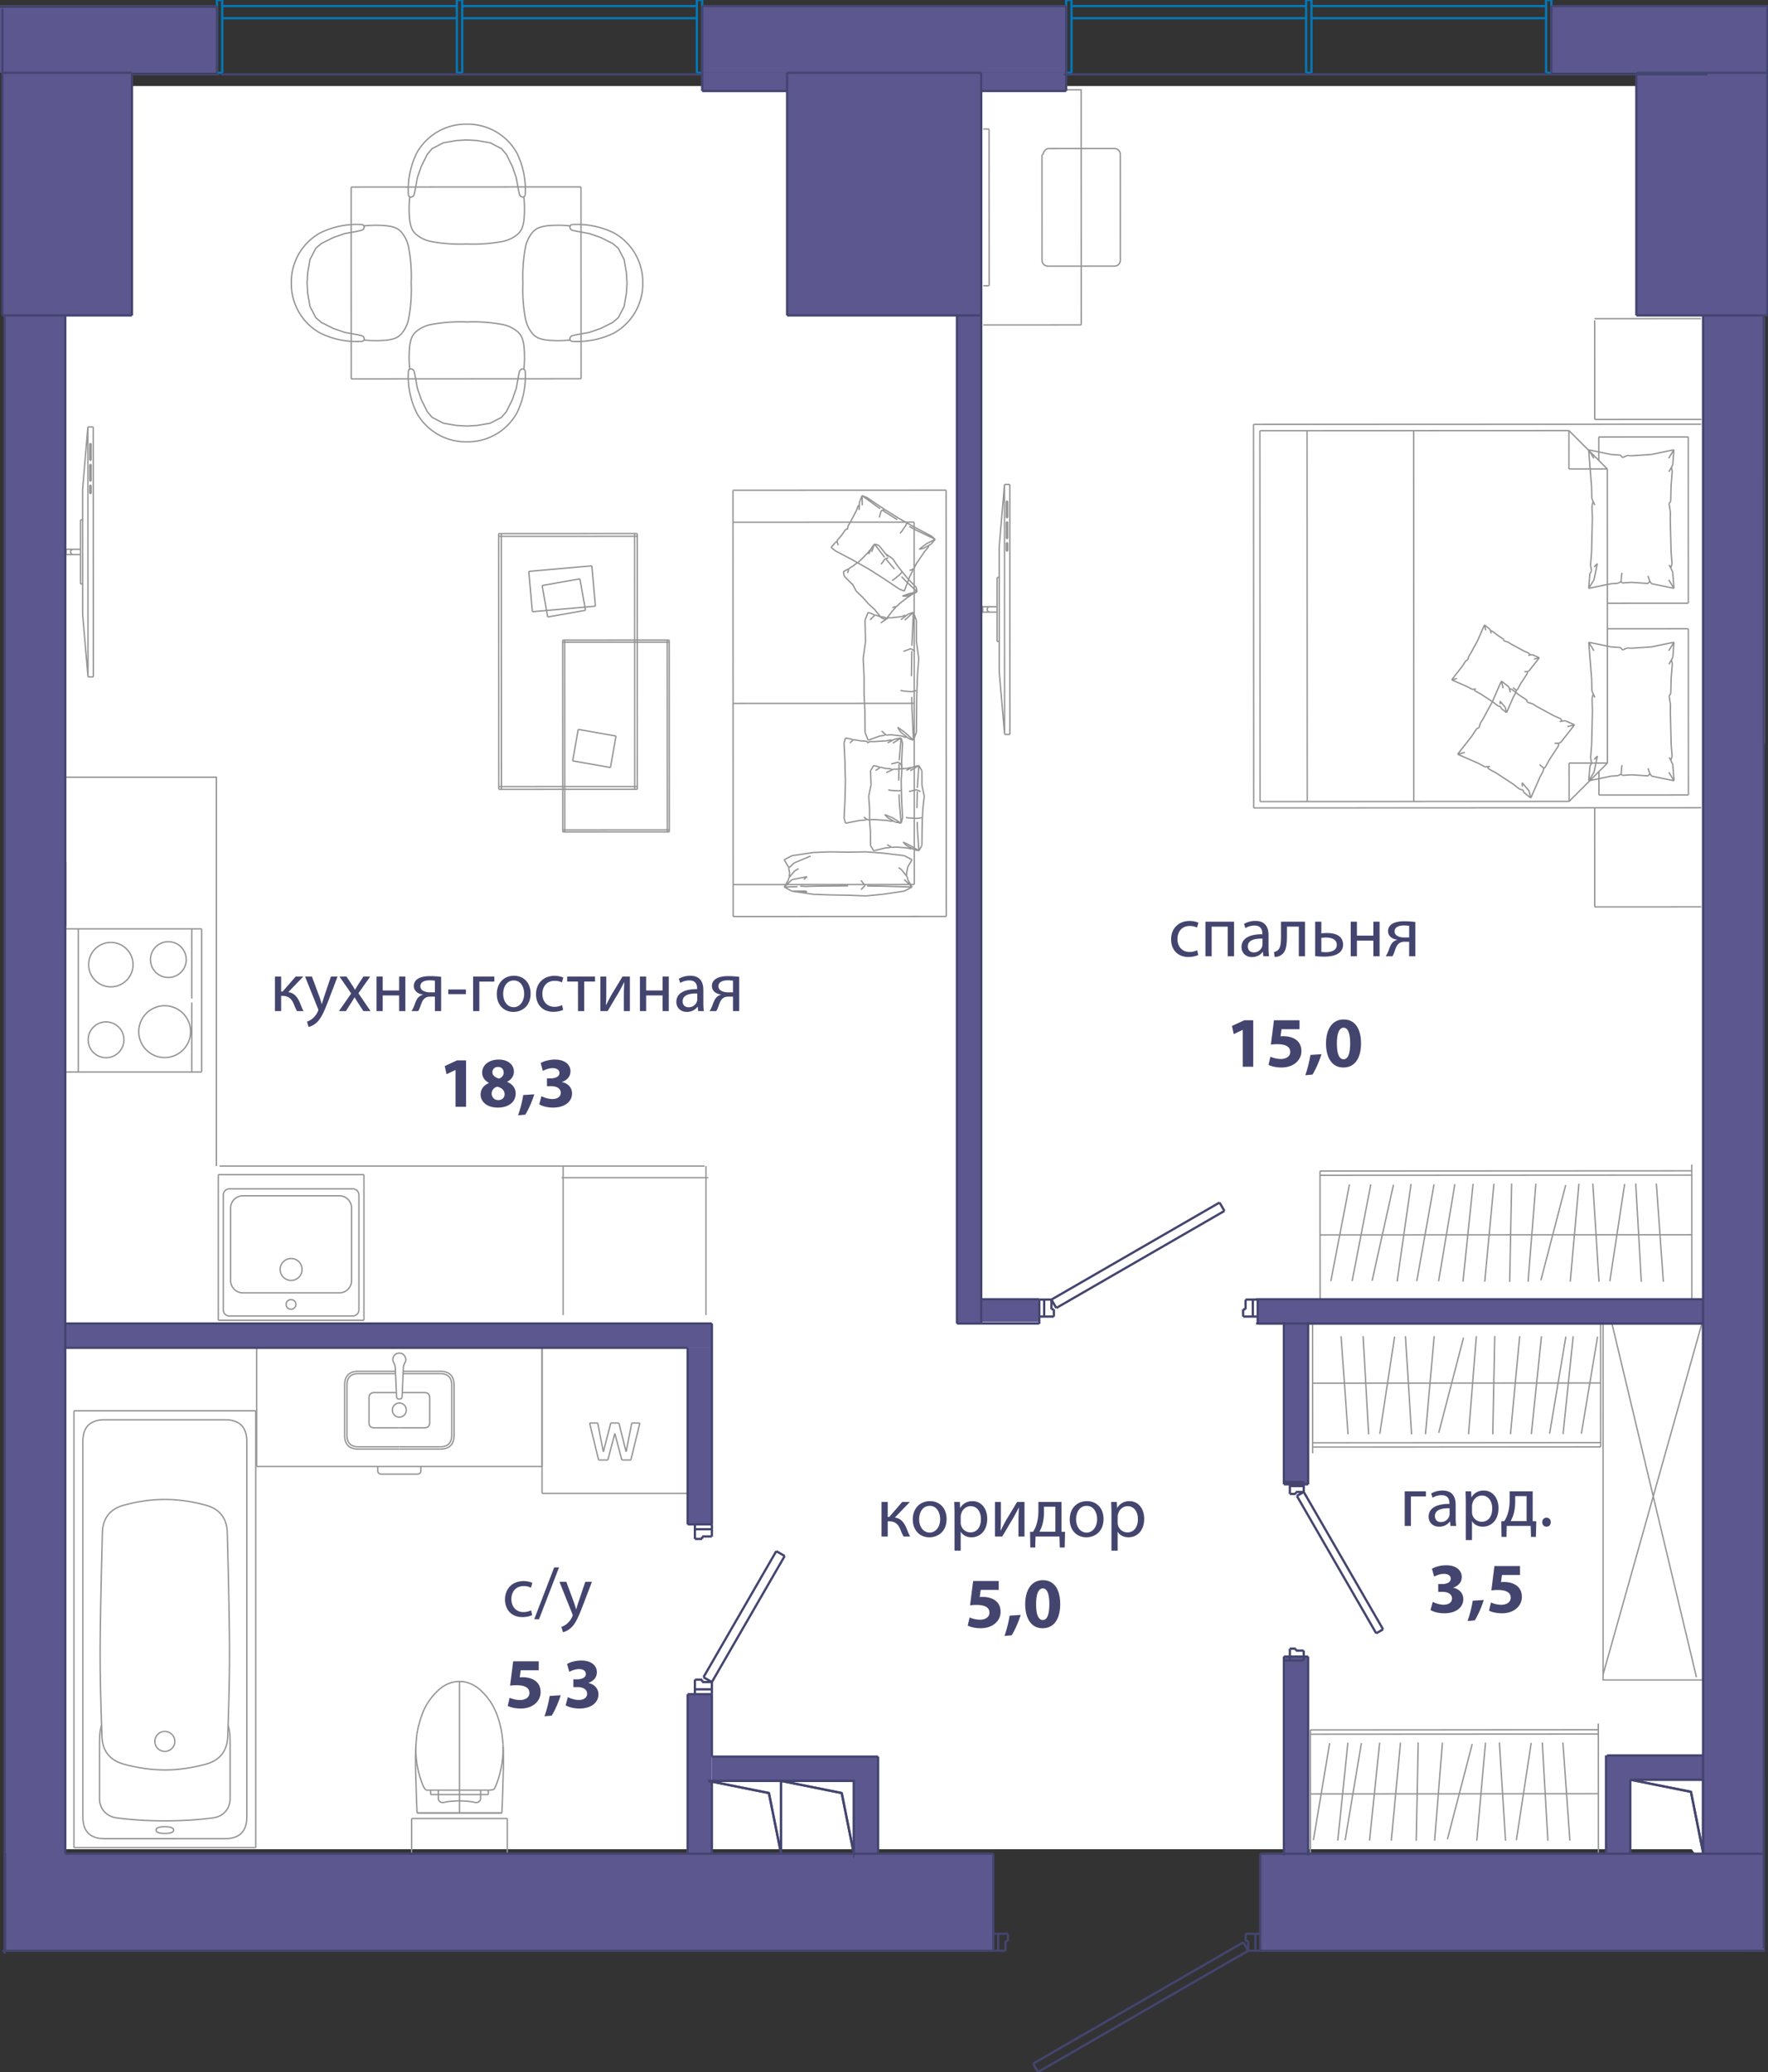
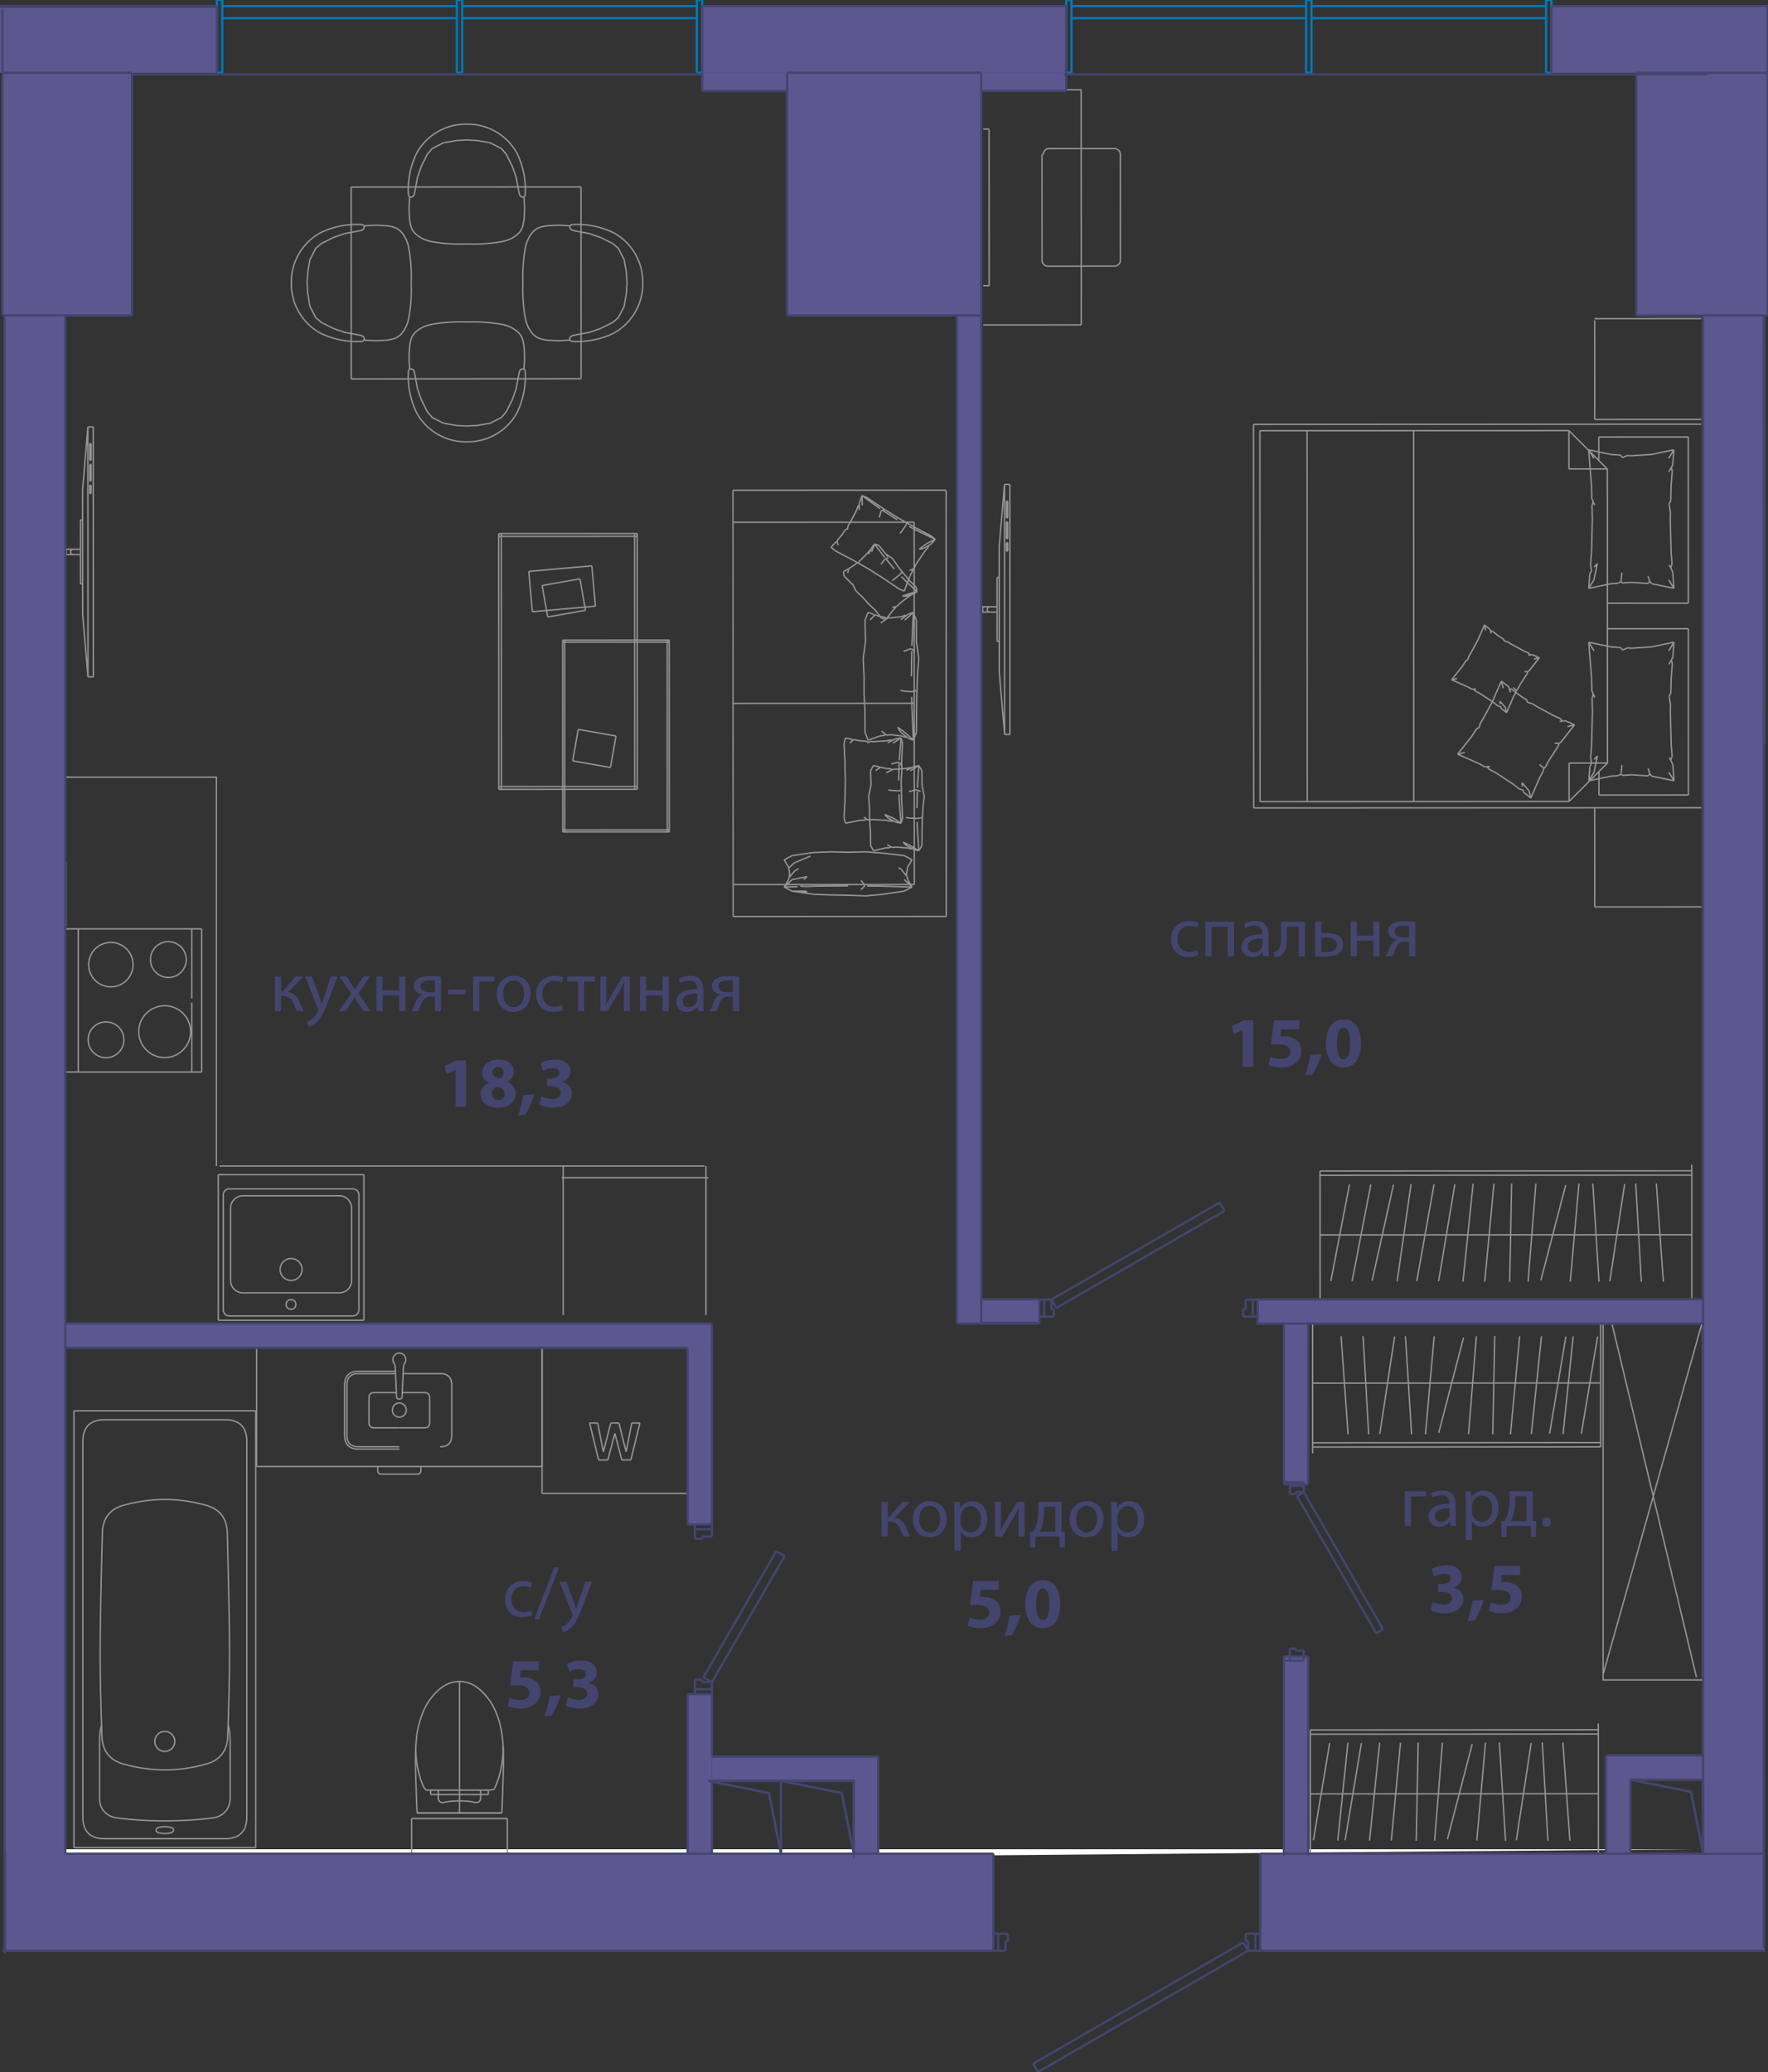
<svg xmlns="http://www.w3.org/2000/svg" version="1.1" viewBox="0 0.125 193.647 226.96">
  <rect x="0" y="0.125" width="193.647" height="226.96" fill="#333333" stroke="none" />
-   <path fill-rule="evenodd" clip-rule="evenodd" fill="#FFF" d="M185.287 202.68H6.447V9.55h179.999v194.676" />
-   <path fill="none" stroke="#969595" stroke-width=".15" stroke-miterlimit="10" d="M43.738 158.851h4.472m0 0c1.013 0 1.52-.506 1.52-1.52m0 .001v-5.484m0 0c0-1.013-.507-1.52-1.52-1.52m0 .001h-4.045m-.427 8.269h4.472" />
+   <path fill-rule="evenodd" clip-rule="evenodd" fill="#FFF" d="M185.287 202.68H6.447V9.55v194.676" />
  <path fill="none" stroke="#969595" stroke-width=".15" stroke-miterlimit="10" d="M48.21 158.598c.844 0 1.266-.422 1.266-1.266m0 0v-5.484m0 0c0-.844-.422-1.266-1.266-1.266m0 0h-4.056m-.416 5.938h2.74m0 0c.389 0 .583-.194.583-.582m0 0v-2.696m0 0c0-.389-.194-.583-.583-.583m0 .001h-2.415m-.325 6.191h-4.472m0 0c-1.012 0-1.519-.506-1.519-1.52m0 .001v-5.484m0 0c0-1.013.507-1.52 1.52-1.52m-.001.001h4.046m-.174-.923c.096.157.15.373.161.647m.001 0 .131 3.01m0 0c0 .204.102.307.307.307m0 0c.205 0 .307-.103.307-.307m0 0 .132-3.01m0 0c.012-.274.066-.49.162-.647m0 0a.658.658 0 0 0 .01-.709m.001 0a.658.658 0 0 0-.612-.357m0 0a.658.658 0 0 0-.612.357m0 0a.658.658 0 0 0 .012.709m.6 9.192h-4.472" />
  <path fill="none" stroke="#969595" stroke-width=".15" stroke-miterlimit="10" d="M39.266 158.598c-.844 0-1.266-.422-1.266-1.266m0 0v-5.484m0 0c0-.844.422-1.266 1.266-1.266m0 0h4.057m-.344 4.008a.76.76 0 1 1 1.519 0 .76.76 0 0 1-1.52 0zm.759 1.93h-2.74m0 0c-.389 0-.583-.194-.583-.582m0 0v-2.696m0 0c0-.389.194-.583.583-.583m0 .001h2.415m2.687 8.517c0 .278-.138.416-.415.416m0 0h-3.893m0 0c-.278 0-.416-.138-.416-.416m0 0v-.427m0 0H46.1m0 0v.427m13.27-.427v-12.995M28.107 160.75H59.37m-31.263-12.995v12.995m27.457 38.563v3.853m0-3.853h-5.24m-5.239 0v3.853m0-3.853h5.24m4.778-7.858c.074 1.273.03 2.468-.007 3.664s-.068 2.393-.132 3.589m0 0h-9.279m0 0c-.064-1.196-.095-2.393-.132-3.589s-.08-2.391 0-3.774m9.544-.163c-.113-1.119-.156-1.37-.206-1.618a9.913 9.913 0 0 0-.502-1.722m.001 0a6.724 6.724 0 0 0-1.837-2.652m0 0c-1.341-1.185-3.118-1.185-4.46 0m.001 0a6.724 6.724 0 0 0-1.836 2.652m0 0a11.87 11.87 0 0 0-.595 2.221" />
  <path fill="none" stroke="#969595" stroke-width=".15" stroke-miterlimit="10" d="M45.663 190.063c-.112 1.12-.122 1.424-.12 1.727.005.485.041.966.12 1.483.12.778.334 1.636.67 2.422.067.157.139.311.344.513m0 0h.488m0 0h.843m0 0h4.631m0 0h.843m0 0c.163 0 .325 0 .642-.098m0 0c.052-.104.1-.21.148-.316.364-.828.587-1.72.718-2.621.087-.598.133-1.199.107-1.99m-1.615 5.505v-.48m-.843.48h.843m-.843-.48v.48m.843-.48h-.843m-5.474.48v-.48m.843.48h-.843m.843-.48v.48m-.843-.48h.843m2.316 1.172c-.21 0-.42.014-.631.027a5.612 5.612 0 0 0-.87.1c-.082.019-.165.041-.25.051a.568.568 0 0 1-.31-.038.455.455 0 0 1-.255-.44v-.392m4.631 0v.391a.455.455 0 0 1-.254.441.568.568 0 0 1-.31.038c-.086-.01-.168-.032-.252-.05a5.354 5.354 0 0 0-.869-.1 9.479 9.479 0 0 0-.63-.027m0-.693h2.315m-4.631 0h2.316m-4.639 2.02h9.279m-4.639-6.01v-.066m0 4.702v-4.636m0 4.702v-.066m0 0v.066m0-1.042v.976m0-13.057v.573m0-.384v-.19m0 11.222v-11.032m0 11.484v.521m0-11.809v11.287m0-11.54v.253m0-.189v-.064m0 9.995v-9.931m0 10.597v-.666m0 1.094v-.429m0 1.372v-.943m0 2.098v.142m0-2.511v2.369m0-2.511v.142m0 1.823v-1.964m0 2.51v-.545m0 .687v-.142m0 1.112V184.61m0 0v-.263m0 0v6.848m0 0v7.256m0-.001v.258m0-4.597v-2.598M59.37 163.7v-15.945m0 0v15.946m0-.001v-15.945m0 15.945h15.945m-9.849-7.706h-.89m1.507 3.161-.617-3.161m1.432 0-.815 3.16m1.704-3.16h-.889m1.679 3.161-.79-3.161m1.408 0-.618 3.16m1.507-3.16h-.89m-.098 4.05.988-4.05m-1.976 4.05h.988m-1.753-2.914.765 2.914m-1.531 0 .766-2.914m-1.779 2.914h1.013m-2-4.05.987 4.05m-40.58 29.058c.223.718.223 1.305.223 2.808v5.205m0 0c0 1.126-.74 1.973-1.855 2.125m0 0c-1.623.22-3.39.33-5.299.33m0 0c-1.909 0-3.675-.11-5.298-.33m0 0c-1.116-.152-1.856-1-1.856-2.125m.001 0v-5.205c0-1.503 0-2.09.222-2.808m6.931-24.737c-1.44 0-2.93.208-4.469.625m0 0c-1.524.412-2.314 1.407-2.37 2.985" />
  <path fill="none" stroke="#969595" stroke-width=".15" stroke-miterlimit="10" d="M11.214 167.975c-.165 6.208-.247 10.695-.247 13.463m0 0c0 2.21.065 5.17.197 8.88m0 .001c.057 1.611.864 2.628 2.42 3.049m0 0c1.54.416 3.03.624 4.47.624" />
  <path fill="none" stroke="#969595" stroke-width=".15" stroke-miterlimit="10" d="M18.053 193.992c1.44 0 2.93-.208 4.47-.624m-.001 0c1.557-.421 2.364-1.438 2.42-3.05m.001.001c.131-3.712.197-6.672.197-8.88m0-.001c0-2.768-.082-7.255-.247-13.463m0 0c-.056-1.578-.846-2.573-2.37-2.985m-.001 0c-1.54-.417-3.029-.625-4.469-.625m-1.093 26.503a1.093 1.093 0 1 1 2.187 0 1.093 1.093 0 0 1-2.187 0zm7.679-35.23c1.595 0 2.393.797 2.393 2.392m0 0v41.1m0 0c0 1.596-.798 2.393-2.393 2.393m0 0H11.468m0 0c-1.595 0-2.393-.797-2.393-2.392m0-.001v-41.1m0 0c0-1.595.798-2.392 2.393-2.392m0 0h13.17m-16.541-.978H28.01M8.097 202.502v-47.843m19.913 47.843H8.097M28.01 154.66v47.842m-8.996-1.921c0-.244-.32-.367-.96-.367m-.001 0c-.64 0-.96.123-.96.367m0 0c0 .245.32.367.96.367m0 0c.64 0 .96-.122.96-.367m-9.071 1.921h8.111m0 0h8.112m-12.562 0h1.743m7.157 0H20.76m7.25 0h-.275m0 0H8.372m0 0h-.275m0 0H28.01m-4.102-73.712v15.95m0 0v-15.95m15.952 15.95H23.907m.001 0H39.86m-15.952 0v-15.95m0 0v15.95m15.952-15.95v15.95m0 0H23.907m.001 0v-15.95m0 0H39.86m-7.976 11.587a1.201 1.201 0 1 1 0-2.402 1.201 1.201 0 0 1 0 2.402zm0 3.153a.526.526 0 1 1 0-1.051.526.526 0 0 1 0 1.052zm7.427.066v-12.577m-.675 13.251a.675.675 0 0 0 .675-.674m-14.18.674h13.505m-14.18-.674c0 .373.302.675.675.675m-.675-13.251v12.576m.675-13.252a.675.675 0 0 0-.675.675m14.18-.675H25.131m14.18.676a.675.675 0 0 0-.675-.676m-.126 10.044v-7.934m-1.35 9.285a1.35 1.35 0 0 0 1.35-1.35m-11.902 1.35H37.16m-11.902-1.351c0 .746.605 1.35 1.35 1.35m-1.35-9.284v7.934m1.35-9.284a1.35 1.35 0 0 0-1.35 1.35m11.902-1.35H26.607m11.903 1.35a1.35 1.35 0 0 0-1.35-1.35m-13.112-3.255h53.124m.155 0v16.324m-15.644-16.324v16.324m-.17-15.049h16.069M7.222 94.553v7.044m14.868 15.949v-15.68m0 .001H8.574m0 0v15.679m0 0H22.09m-1.081-15.679H7.222m13.787 0v7.623m0 .433v7.623m0 0H7.222m6.353-3.528c0 1.081-.879 1.96-1.96 1.96a1.961 1.961 0 0 1-1.96-1.96c0-1.081.879-1.96 1.96-1.96s1.96.879 1.96 1.96m7.299-.892a2.838 2.838 0 1 1-5.676 0 2.838 2.838 0 0 1 5.676 0m-6.299-7.339a2.44 2.44 0 0 1-2.433 2.432 2.431 2.431 0 0 1-2.433-2.432 2.431 2.431 0 0 1 2.433-2.433 2.44 2.44 0 0 1 2.433 2.433m5.825-.554c0 1.08-.878 1.96-1.96 1.96a1.961 1.961 0 0 1-1.96-1.96 1.96 1.96 0 0 1 3.92 0m-5.068 12.313h-8.11m0-15.679h8.11" />
  <path fill="none" stroke="#969595" stroke-width=".15" stroke-miterlimit="10" d="M6.364 85.254h17.335v42.595M80.28 53.828l.02 46.687m0 0 23.344-.01m0 0-.02-46.687m.001 0-23.344.01m.001 3.502 19.842-.01M80.3 97.014l19.841-.009m-.017-39.685.017 39.685M80.29 77.171l19.843-.008M91.03 60.076l.479-.55m-.034.922-.445-.372m1.86-2.362.18-.265m-.883 1.301.402-.592m.751 3.273-1.865-.983m3.6 1.962-1.735-.979m-.27-3.982.728-1.395m.342-.906.278-.74m0 0 .03 1.067m-.65.579.204-.54m.416-1.106 1.988 1.446m3.532 6.843-.273.524m0-.001-.62 1.646m0 0-.538-.215m-1.75-1.177 1.75 1.177m3.926-5.451-.461.528m-.492-.049.953-.48m-.741.849-.415.477m0 0-.884 1.301m-.796-4.041.621.348m0 0 2.215 1.066m-5.708-3.142 1.554.991m.512 1.242-.21.258m.21-.258.44-.64m2.249 2.029-.803.61m-.284 1.537-.292.56m1.871-2.658-.824.461m0 .001-.078.024m-.393.075.471-.1m.575-.322-.03.181m-2.073 2.55.242-.069m.238-.143-.238.143m-4.202.251-.185-.141m1.282.835-1.098-.695m-.099-.076-.05-.018m0 0-.435-.276m-.935-7.261-.048.846m-1.288 2.152.086-.432m-1.177 1.579.474-.543m-.492.747.12.344m-.12-.344.018-.204m-.011.12-.193.114m3.447-4.904-.538-.215m-.296 1.052-.12.053m.954-.89 1.75 1.178m.292.185 1.39.88m-1.682-1.065.227.173m-.415.089.3-.11m5.615 3.247-.444-.373m0 0-1.866-.983m-.855-.482-.88-.496m1.014.571.72.407m-3.124-1.858-.18-.032m2.482 1.484-.032-.076m-.038.288.07-.212m.102-.001-.117-.036m.653 5.296.025-.228m-7.136-4.441-.238.13m3.72-1.353.209-.742m-5.488 4.013.479-.55m-.034.922-.445-.372m1.86-2.362.18-.265m-.883 1.301.402-.592m.751 3.273-1.865-.983m3.6 1.962-1.735-.979m-.27-3.982.728-1.395m.342-.906.278-.74m0 0 .03 1.067m-.65.579.204-.54m.416-1.106 1.988 1.446m3.532 6.843-.273.524m0-.001-.62 1.646m0 0-.538-.215m-1.75-1.177 1.75 1.177m3.926-5.451-.461.528m-.492-.049.953-.48m-.741.849-.415.477m0 0-.884 1.301m-.796-4.041.621.348m0 0 2.215 1.066m-5.708-3.142 1.554.991m.512 1.242-.21.258m.21-.258.44-.64m2.249 2.029-.803.61m-.284 1.537-.292.56m1.871-2.658-.824.461m0 .001-.078.024m-.393.075.471-.1m.575-.322-.03.181m-2.073 2.55.242-.069m.238-.143-.238.143m-4.202.251-.185-.141m1.282.835-1.098-.695m-.099-.076-.05-.018m0 0-.435-.276m-.935-7.261-.048.846m-1.288 2.152.086-.432m-1.177 1.579.474-.543m-.492.747.12.344m-.12-.344.018-.204m-.011.12-.193.114m3.447-4.904-.538-.215m-.296 1.052-.12.053m.954-.89 1.75 1.178m.292.185 1.39.88m-1.682-1.065.227.173m-.415.089.3-.11m5.615 3.247-.444-.373m0 0-1.866-.983m-.855-.482-.88-.496m1.014.571.72.407m-3.124-1.858-.18-.032m2.482 1.484-.032-.076m-.038.288.07-.212m.102-.001-.117-.036m.653 5.296.025-.228m-7.136-4.441-.238.13m3.72-1.353.209-.742M86.75 97.738l1.655.078m0 0-.234-.103m10.867-3.869.858.452m-3.203-.728-1.85-.136m.001 0-1.951.036m3.8.1 2.345.276m.255 1.944.135-.71m0 0 .468-.782m-13.148-.446 2.345-.348m0 0 1.849-.069m-5.052.869.858-.453m4.194-.416 1.95.035m-7.002.834.468.782m.024.121.625-.572m7.969 2.539 1.25.01m0 0 3.671.098m0 0-.858-.817m.281-.533-.027-.142m.604 1.492-.468-.782m.001 0-.064-.328m-13.475 1.116 1.465-.04m-.606-.778-.859.818m2.353-.065 1.319-.036m0 0 3.331-.03m-5.86-1.625-.631.746m0 0-.044.228m.001 0-.469.782m2.886-3.39-1.77.737m-.625.572.113.589m.979-.53-.44.266m-.284.938 1.654-.32m0 0-.364.312m-.391.727.595.034m6.065-.654.444.556m3.976-1.748-.306-.225m.943 1.02-.637-.795m-12.301-.213-.07-.078m10.337 2.996 2.344-.348m-4.193.526 1.849-.178m2.345-.348.857-.452m-7.002.903 1.95.075m4.475-2.328-.078.085m-13.351 1.271.859.452m4.194.412-1.85-.066m3.801.099-1.951-.033m-1.849-.066-2.345-.346m-.315-1.629.06-.315m-.06.315.057.06m1.548 1.561.365.086m-1.655-.078 1.29-.008m6.713-.607-.444.447m-6.269.16.13-.017m-1.42.025 1.655.078m0 0-.234-.103m10.867-3.869.858.452m-3.203-.728-1.85-.136m.001 0-1.951.036m3.8.1 2.345.276m.255 1.944.135-.71m0 0 .468-.782m-13.148-.446 2.345-.348m0 0 1.849-.069m-5.052.869.858-.453m4.194-.416 1.95.035m-7.002.834.468.782m.024.121.625-.572m7.969 2.539 1.25.01m0 0 3.671.098m0 0-.858-.817m.281-.533-.027-.142m.604 1.492-.468-.782m.001 0-.064-.328m-13.475 1.116 1.465-.04m-.606-.778-.859.818m2.353-.065 1.319-.036m0 0 3.331-.03m-5.86-1.625-.631.746m0 0-.044.228m.001 0-.469.782m2.886-3.39-1.77.737m-.625.572.113.589m.979-.53-.44.266m-.284.938 1.654-.32m0 0-.364.312m-.391.727.595.034m6.065-.654.444.556m3.976-1.748-.306-.225m.943 1.02-.637-.795m-12.301-.213-.07-.078m10.337 2.996 2.344-.348m-4.193.526 1.849-.178m2.345-.348.857-.452m-7.002.903 1.95.075m4.475-2.328-.078.085m-13.351 1.271.859.452m4.194.412-1.85-.066m3.801.099-1.951-.033m-1.849-.066-2.345-.346m-.315-1.629.06-.315m-.06.315.057.06m1.548 1.561.365.086m-1.655-.078 1.29-.008m6.713-.607-.444.447m-6.269.16.13-.017m6.907-30.514.538.193m-.869.665.331-.858m2.239.575.24.028m-2.756 2.6-.054-2.345m1.631-.391.537.062M94.8 70.402l-.259 1.85m.095 1.95-.095-1.95m3.016-4.45 1.18-.137m.715-.258.584-.21m0 0-.939.858m-.361-.39.427-.154m.873-.314-.164 3.672m-5.121 9.478-.017-2.345m2.091 2.683-.442.051m0 0-1.3.469m0 0-.332-.858m-.115-6.145v1.947m.098 1.853-.098-1.853m5.406 5.054-.519-.187m-.42-.671.939.858m-.833-.3-.467-.168m0 0-1.18-.135m2.297-4.137.016 1.068m0-.001.167 3.673m-.178-9.768-.039 2.765m-.865 1.615-.34-.071m.34.071.844.072m-.701 4.458-.786-.564m-.755.819-.473.054m0 0-.53-.455m2.964.817-.877-.705m-.329-.53.329.53m.651.524-.088.068m.243-13.496-.783.59m-1.353-.223-.857.586m-.614-.885.532.191m-.671-.057-.412.42m.412-.42.139-.134m-.055.052-.175-.135m4.758 3.008-.005-2.345m0 0-.332-.858m-.802.375-.07-.06m1.467 4.737-.147 1.95m.147-1.95-.258-1.85m-.593.774.449.303m-.187 9.727.331-.859m.016-2.344-.016 2.344m.042-4.194L100.39 78m.025-1.85.069-1.95m-.147 1.543-.107.071m-.426.073.426-.073m-3.405 4.871.17-.112m.137-12.673-.218-.172m2.044 3.748.822-.303m-4.703-3.974.538.193m-.869.665.331-.858m2.239.575.24.028m-2.756 2.6-.054-2.345m1.631-.391.537.062M94.8 70.402l-.259 1.85m.095 1.95-.095-1.95m3.016-4.45 1.18-.137m.715-.258.584-.21m0 0-.939.858m-.361-.39.427-.154m.873-.314-.164 3.672m-5.121 9.478-.017-2.345m2.091 2.683-.442.051m0 0-1.3.469m0 0-.332-.858m-.115-6.145v1.947m.098 1.853-.098-1.853m5.406 5.054-.519-.187m-.42-.671.939.858m-.833-.3-.467-.168m0 0-1.18-.135m2.297-4.137.016 1.068m0-.001.167 3.673m-.178-9.768-.039 2.765m-.865 1.615-.34-.071m.34.071.844.072m-.701 4.458-.786-.564m-.755.819-.473.054m0 0-.53-.455m2.964.817-.877-.705m-.329-.53.329.53m.651.524-.088.068m.243-13.496-.783.59m-1.353-.223-.857.586m-.614-.885.532.191m-.671-.057-.412.42m.412-.42.139-.134m-.055.052-.175-.135m4.758 3.008-.005-2.345m0 0-.332-.858m-.802.375-.07-.06m1.467 4.737-.147 1.95m.147-1.95-.258-1.85m-.593.774.449.303m-.187 9.727.331-.859m.016-2.344-.016 2.344m.042-4.194L100.39 78m.025-1.85.069-1.95m-.147 1.543-.107.071m-.426.073.426-.073m-3.405 4.871.17-.112m.137-12.673-.218-.172m2.044 3.748.822-.303m-4.099 12.803.538.129m-.869.444.331-.573m2.239.384.241.018m-2.757 1.734-.054-1.563m1.631-.261.537.04m-2.114 1.784-.26 1.232m.095 1.301-.094-1.3m3.016-2.967 1.18-.091m.715-.172.584-.141m0 0-.939.573m-.361-.26.427-.103m.873-.21-.165 2.448m-5.121 6.32-.018-1.564m2.092 1.789-.443.034m0-.001-1.3.314m0 0-.331-.572m-.115-4.097v1.298m.097 1.235-.097-1.235m5.405 3.368-.518-.124m-.421-.447.94.571m-.834-.199L99.344 93m0 0-1.18-.09m2.298-2.758.015.711m0 0 .167 2.448m-.176-6.511-.04 1.843m-.865 1.077-.34-.048m.34.048.844.048m-.702 2.972-.785-.376m-.755.546-.474.036m-.001 0-.528-.303m2.964.544-.878-.47m-.328-.353.328.353m.652.349-.089.046m.245-8.997-.783.393m-1.353-.148-.857.39m-.613-.59.531.128m-.671-.038-.411.28m.411-.28.14-.09m-.056.035-.175-.09m4.758 2.005-.005-1.564m0 0-.332-.572m-.802.25-.07-.04m1.467 3.158-.148 1.3m.148-1.3-.258-1.233m-.594.516.45.202m-.189 6.484.331-.572m.016-1.563-.016 1.563m.043-2.796-.027 1.233m.027-1.233.069-1.3m-.147 1.028-.107.048m-.426.049.426-.049m-3.405 3.248.169-.075m.139-8.449-.218-.114m2.044 2.498.821-.202m-4.702-2.649.538.129m-.869.444.331-.573m2.239.384.241.018m-2.757 1.734-.054-1.563m1.631-.261.537.04m-2.114 1.784-.26 1.232m.095 1.301-.094-1.3m3.016-2.967 1.18-.091m.715-.172.584-.141m0 0-.939.573m-.361-.26.427-.103m.873-.21-.165 2.448m-5.121 6.32-.018-1.564m2.092 1.789-.443.034m0-.001-1.3.314m0 0-.331-.572m-.115-4.097v1.298m.097 1.235-.097-1.235m5.405 3.368-.518-.124m-.421-.447.94.571m-.834-.199L99.344 93m0 0-1.18-.09m2.298-2.758.015.711m0 0 .167 2.448m-.176-6.511-.04 1.843m-.865 1.077-.34-.048m.34.048.844.048m-.702 2.972-.785-.376m-.755.546-.474.036m-.001 0-.528-.303m2.964.544-.878-.47m-.328-.353.328.353m.652.349-.089.046m.245-8.997-.783.393m-1.353-.148-.857.39m-.613-.59.531.128m-.671-.038-.411.28m.411-.28.14-.09m-.056.035-.175-.09m4.758 2.005-.005-1.564m0 0-.332-.572m-.802.25-.07-.04m1.467 3.158-.148 1.3m.148-1.3-.258-1.233m-.594.516.45.202m-.189 6.484.331-.572m.016-1.563-.016 1.563m.043-2.796-.027 1.233m.027-1.233.069-1.3m-.147 1.028-.107.048m-.426.049.426-.049m-3.405 3.248.169-.075m.139-8.449-.218-.114m2.044 2.498.821-.202m-7.778-5.669.661.129m-.819.443.158-.572m2.75.384.295.017m-1.448-.09.66.041m-2.31 2.326-.105-2.106m.109 2.796.043 1.3m-.047-1.99.004.69m3.094-2.967 1.449-.09m.879-.173.717-.14m0-.001-.905.573m-.691-.26.524-.103m1.072-.21-.202 2.448m-3.744 6.545-.543.035m0-.001-1.597.313m.001 0-.16-.572m.104-2.106-.104 2.106m6.25.569-.638-.123m-.268-.448.905.572m-1.023-.2-.574-.112m0 .001-1.448-.09m2.821-2.76.02.713m-.001 0 .205 2.448m-.216-6.512-.049 1.843m-.814 1.077-.33-.047m.33.047.788.048m-.614 2.972-.887-.376m-1.253.547-.582.036m2.99.241-.83-.47m.001 0-.057-.055m-.269-.299.326.354m.588.333-.145.061m-3.057-.469.227.173m.226.131-.226-.131m-2.262-3.479.006-.23m-.036 1.529.03-1.299m.004-.172v-.004m0 0 .011-.515m5.379-4.531-.754.394m-2.252-.001.383-.148m-1.807-.199.654.127m-.825-.037-.282.28m.282-.28.171-.09m-.091.048-.191-.103m5.588.441-.159-.573m-.975.275-.097-.065m1.082 4.459.089-1.3m.06-2.796-.103 2.106m-.001 0 .044.69m-.414-.717.303.201m.017 6.484.158-.571m0 0-.106-2.106m-.024-.963v-.018m.001 0-.024-1.01m.027 1.163.02.828m-.009-3.636.05.344m-.05-.344-.06-.17m.045 2.843-.045.048m-.275.049.275-.049m.049.087-.004-.134m-3.979 3.295.2-.091m.142-8.414-.23-.133m2.758 2.499.76-.202m-5.774-2.649.661.129m-.819.443.158-.572m2.75.384.295.017m-1.448-.09.66.041m-2.31 2.326-.105-2.106m.109 2.796.043 1.3m-.047-1.99.004.69m3.094-2.967 1.449-.09m.879-.173.717-.14m0-.001-.905.573m-.691-.26.524-.103m1.072-.21-.202 2.448m-3.744 6.545-.543.035m0-.001-1.597.313m.001 0-.16-.572m.104-2.106-.104 2.106m6.25.569-.638-.123m-.268-.448.905.572m-1.023-.2-.574-.112m0 .001-1.448-.09m2.821-2.76.02.713m-.001 0 .205 2.448m-.216-6.512-.049 1.843m-.814 1.077-.33-.047m.33.047.788.048m-.614 2.972-.887-.376m-1.253.547-.582.036m2.99.241-.83-.47m.001 0-.057-.055m-.269-.299.326.354m.588.333-.145.061m-3.057-.469.227.173m.226.131-.226-.131m-2.262-3.479.006-.23m-.036 1.529.03-1.299m.004-.172v-.004m0 0 .011-.515m5.379-4.531-.754.394m-2.252-.001.383-.148m-1.807-.199.654.127m-.825-.037-.282.28m.282-.28.171-.09m-.091.048-.191-.103m5.588.441-.159-.573m-.975.275-.097-.065m1.082 4.459.089-1.3m.06-2.796-.103 2.106m-.001 0 .044.69m-.414-.717.303.201m.017 6.484.158-.571m0 0-.106-2.106m-.024-.963v-.018m.001 0-.024-1.01m.027 1.163.02.828m-.009-3.636.05.344m-.05-.344-.06-.17m.045 2.843-.045.048m-.275.049.275-.049m.049.087-.004-.134m-3.979 3.295.2-.091m.142-8.414-.23-.133m2.758 2.499.76-.202m-6.001-20.858.434-.258m-.337.746-.097-.488m1.732-1.157.174-.137m-.856.672.39-.306m-.388 2.387-.955-.971m.865.8.446.84m.708.676-.708-.675m.498-3.423.766-.773m.407-.535.331-.436m0 0-.32.86m-.418.111.243-.32m.495-.651 1.108 1.472m-.334 6.642-.738-.912m2.238-.196-.288.29m0 0-.738.97m0 .001-.474-.153m-2.068-2.272.646.728m.684.631-.684-.63m5.307-1.342-.42.248m-.472-.028.892-.22m-.673.398-.377.224m0 0-.857.671m.206-2.951.365.389m0 0 1.336 1.27m-3.369-3.541.892 1.056m-.019 1.098-.242.169m.242-.169.566-.454m1.038 2.06-.715.259m-.3.814-.307.311m0 0-.484.126m2.279-1.482-.799.239m-.389-.008.39.008m.585-.175-.041.086m-4.317-5.191-.31.67m-1.178 1.049.14-.274m-1.111.79.43-.255m-.481.39-.108.377m.108-.377.05-.135m-.021.058-.164.051m3.45-2.627-.474-.153m-.422.632-.073.02m2.483.961.555.811m-2.069-2.271.992 1.231m.522.229-.761-.526m-.081.555.37-.126m3.143 3.713-.098-.488m-.821-.839.821.839m-1.412-1.55.591.711m-.591-.711-.606-.767m.451.632-.036.08m-.229.253.229-.253m-.684 3.87.077-.149m-4.115-4.809-.206.062m2.691.113.425-.58m-4.556 1.395.434-.258m-.337.746-.097-.488m1.732-1.157.174-.137m-.856.672.39-.306m-.388 2.387-.955-.971m.865.8.446.84m.708.676-.708-.675m.498-3.423.766-.773m.407-.535.331-.436m0 0-.32.86m-.418.111.243-.32m.495-.651 1.108 1.472m-.334 6.642-.738-.912m2.238-.196-.288.29m0 0-.738.97m0 .001-.474-.153m-2.068-2.272.646.728m.684.631-.684-.63m5.307-1.342-.42.248m-.472-.028.892-.22m-.673.398-.377.224m0 0-.857.671m.206-2.951.365.389m0 0 1.336 1.27m-3.369-3.541.892 1.056m-.019 1.098-.242.169m.242-.169.566-.454m1.038 2.06-.715.259m-.3.814-.307.311m0 0-.484.126m2.279-1.482-.799.239m-.389-.008.39.008m.585-.175-.041.086m-4.317-5.191-.31.67m-1.178 1.049.14-.274m-1.111.79.43-.255m-.481.39-.108.377m.108-.377.05-.135m-.021.058-.164.051m3.45-2.627-.474-.153m-.422.632-.073.02m2.483.961.555.811m-2.069-2.271.992 1.231m.522.229-.761-.526m-.081.555.37-.126m3.143 3.713-.098-.488m-.821-.839.821.839m-1.412-1.55.591.711m-.591-.711-.606-.767m.451.632-.036.08m-.229.253.229-.253m-.684 3.87.077-.149m-4.115-4.809-.206.062m2.691.113.425-.58M54.917 86.286h-.285m.273-27.412h-.285m.012 27.712-.012-28.012m.297 27.712v.3m-.012-27.712v-.3m-.273 28.012 15.174-.006m0 0v-.3m-.012-27.413v-.3m0 0h-.285m-14.604.007h-.285m.297 27.712-.012-27.412m14.605-.307-14.605.007m.012 27.712 14.604-.006m0 0v.3m.273-27.713.011 27.413m-.295-27.413v-.3m-14.605.307 14.604-.007m.012 27.413-.012-27.413m.012 27.413h.284m-.011-27.413h-.285m-7.653 32.16h-.219m.21-20.559h-.219m.009 20.784-.009-21.01m.228 20.785v.225m-.009-20.784v-.226m-.21 21.01 11.672-.005m.001 0v-.225m-.01-20.559v-.225m0 0h-.219m-11.234.004h-.219m.228 20.785-.009-20.56m11.234-.229-11.234.004m.009 20.785 11.234-.005m0 0v.225m.21-20.784.01 20.559m-.228-20.559v-.225m-11.235.23 11.235-.005m.008 20.559-.008-20.56m.008 20.56h.22m-.01-20.559h-.218m-8.252-8.29-.073.007m.067-.076.389 4.418m0 0-6.907.608m0 0-.388-4.419m0 0 6.906-.607m-1.298 1.479-.044.007m.035-.061.61 3.448m-.001 0-4.137.731m0 0-.61-3.448m.001 0 4.137-.731M63.32 80.07l.045.008m-.035-.061-.606 3.448m0 0 4.138.728m0 0 .607-3.448m0 0-4.139-.728m129.891-45.12.02 46.687M9.05 64.079l-.003-7.003m0 0h-.234m0 0 .003 7.003m0 .001.234-.001m-.235-3.209v-.584m0 0H7.239m0 0v.584m.001 0h1.575m-1.575.058-.001-.7m0 0h-.233m0 0v.7m0 .001h.233m2.982 13.34-.011-27.384m0 0h-.584m0 0-.58 6.847m-.001 0 .006 13.691m0 0 .587 6.846m0 0h.583m-.244-25.558v1.825m.001 0h-.146m0 .001V48.71m-.001.001h.146m.001 2.282v1.825m.001 0h-.146m0 0v-1.825m-.001 0h.146m.001 2.282v.913m.001 0h-.146m0 0v-.913m-.001 0h.146m-.341 20.994-.012-27.384M8.027 60.286a.292.292 0 0 0 0 .584m101.417 9.51-.003-7.004m0 0h-.233m0 0 .003 7.003m-.001.001h.234m-.234-3.21v-.584m0 0h-1.576m0 .001v.583m0 0h1.575m-1.575.059v-.7m0-.001h-.234m0 0v.7m0 .001h.234m2.982 13.34-.012-27.384m0 0h-.583m-.001.001-.58 6.846m0 0 .006 13.691m0 0 .586 6.846m0 0h.584m-.244-25.558v1.826m0 0h-.146m0 0V55.01m0 .001h.146m0 2.282.001 1.826m0 0h-.146m0 0v-1.826m0 0h.145m.002 2.282v.913m0 0h-.146m0 0v-.913m0 0h.146m-.342 20.994-.011-27.383m-1.6 13.4a.292.292 0 0 0 0 .584m67.632-.972-.006-14.707m8.876 14.703-8.87.004m8.863-18.212.007 18.208m-9.812-18.204 9.805-.004m-9.804 2.572V47.99m.935 3.501-.935-.933m.948 33.148-.006-14.707m-.927 15.641.933-.934m-.932 3.502-.001-2.568m9.805 2.563-9.804.005m9.797-18.213.007 18.208M176.054 69l8.87-.005m-46.921-1.38-.009-20.31m0 .001 33.849-.015m0 0 4.204 4.2m0 0 .006 16.107m-4.21-20.307.002 4.202m4.202-.002-4.202.002m4.208 16.105.007 16.108m0 0-4.2 4.203m0 .001-33.848.014m0 0-.009-20.31M171.86 87.91l-.002-4.203m4.202-.001-4.202.001m-34.546 4.917-.018-42.018m0 0 49.022-.021m.018 42.018-49.022.021m37.35-.016.008 10.854m0 0 11.672-.005m-11.68-64.241.008 10.853m0 .001 11.672-.006m-.008 42.539-11.672.005m-10.217-13.883.803.631m-.605.154-.198-.785m3.421 2.493.38.249m-1.86-1.217.846.553m-4.837 2.137 1.062-1.953m0 0 .988-2.262m3.801 2.742 1.952 1.061m1.245.544 1.017.444m0 0-.785.198m-1.477-1.186.743.325m1.519.663-1.524 1.942m-8.288 2.668-.733-.398m0 0-2.261-.988m0 0 .785-.197m1.714-3.233.242-.37m-2.741 3.8 1.524-1.941m0 0 .562-.858m5.929 7.59-.774-.608m.576-.177.198.785m-1.244-.976-.697-.548m0 0-1.86-1.217m5.129-.146-.34.626m0 0-.988 2.261m3.06-5.757-1.01 1.543m1.217-1.859-.254.085m-1.889 2.475-.163-.153m.163.153.313.244m0 0-.109.382m-1.526 2.102-.754-.889m-2.849-1.067-.784-.427m.112-.287-.548.05m4.069 1.731.027.429m.077.379-.396-.11m-3.341-2.192-.205-.258m4.016 2.818-.074-.258m-4.817-6.838.149-.517m-.413.631.264-.114m9.084-.715.355-.04m-.609.095.254-.055m-.147-.259.147.259m-3.802-2.068.58.174m-.634-.415.054.241m-1.696-1.419.796.624m-1.138-.893.072.211m0 0 .115.395m-.115-.395.27.058m5.139 6.149-.047-.231m-1.435 2.641.471-.867m-.612.945.141-.078m1.031-2.648.404.007m-6.237-6.818.803.631m-.605.154-.198-.785m3.421 2.493.38.249m-1.86-1.217.846.553m-4.837 2.137 1.062-1.953m0 0 .988-2.262m3.801 2.742 1.952 1.061m1.245.544 1.017.444m0 0-.785.198m-1.477-1.186.743.325m1.519.663-1.524 1.942m-8.288 2.668-.733-.398m0 0-2.261-.988m0 0 .785-.197m1.714-3.233.242-.37m-2.741 3.8 1.524-1.941m0 0 .562-.858m5.929 7.59-.774-.608m.576-.177.198.785m-1.244-.976-.697-.548m0 0-1.86-1.217m5.129-.146-.34.626m0 0-.988 2.261m3.06-5.757-1.01 1.543m1.217-1.859-.254.085m-1.889 2.475-.163-.153m.163.153.313.244m0 0-.109.382m-1.526 2.102-.754-.889m-2.849-1.067-.784-.427m.112-.287-.548.05m4.069 1.731.027.429m.077.379-.396-.11m-3.341-2.192-.205-.258m4.016 2.818-.074-.258m-4.817-6.838.149-.517m-.413.631.264-.114m9.084-.715.355-.04m-.609.095.254-.055m-.147-.259.147.259m-3.802-2.068.58.174m-.634-.415.054.241m-1.696-1.419.796.624m-1.138-.893.072.211m0 0 .115.395m-.115-.395.27.058m5.139 6.149-.047-.231m-1.435 2.641.471-.867m-.612.945.141-.078m1.031-2.648.404.007m-8.09-12.965.603.473m-.455.115-.148-.588m2.566 1.869.285.187m-1.395-.914.635.416m-3.628 1.602.796-1.464m0 0 .741-1.696m2.851 2.056 1.464.796m.934.408.762.333m0 0-.588.148m-1.108-.889.558.244m1.138.497-1.143 1.456m-6.215 2.002-.55-.3m0 .001L159 74.589m0 0 .588-.148m1.285-2.425.182-.278M159 74.589l1.142-1.456m0 0 .421-.643m4.447 5.692-.58-.456m.432-.132.148.588m-.933-.732-.523-.41m0 0-1.394-.914m3.846-.109-.255.47m0-.001-.74 1.696m2.294-4.318-.757 1.158m.912-1.395-.19.064m-1.417 1.856-.122-.114m.122.114.235.183m0 0-.082.287m-1.144 1.577-.566-.667m-2.136-.801-.589-.32m.084-.215-.41.038m3.051 1.298.02.321m.059.284-.298-.082m-2.506-1.644-.153-.193m3.012 2.113-.055-.194m-3.613-5.128.111-.388m-.31.474.199-.086m6.813-.536.266-.03m-.457.071.19-.041m-.109-.194.11.194m-2.852-1.551.435.13m-.475-.311.04.181m-1.271-1.064.596.468m-.853-.671.054.16m0 0 .086.295m-.086-.295.203.043m3.853 4.611-.035-.173m-1.076 1.981.354-.65m-.46.708.106-.058m.773-1.986.303.005m-4.678-5.113.603.473m-.455.115-.148-.588m2.566 1.869.285.187m-1.395-.914.635.416m-3.628 1.602.796-1.464m0 0 .741-1.696m2.851 2.056 1.464.796m.934.408.762.333m0 0-.588.148m-1.108-.889.558.244m1.138.497-1.143 1.456m-6.215 2.002-.55-.3m0 .001L159 74.589m0 0 .588-.148m1.285-2.425.182-.278M159 74.589l1.142-1.456m0 0 .421-.643m4.447 5.692-.58-.456m.432-.132.148.588m-.933-.732-.523-.41m0 0-1.394-.914m3.846-.109-.255.47m0-.001-.74 1.696m2.294-4.318-.757 1.158m.912-1.395-.19.064m-1.417 1.856-.122-.114m.122.114.235.183m0 0-.082.287m-1.144 1.577-.566-.667m-2.136-.801-.589-.32m.084-.215-.41.038m3.051 1.298.02.321m.059.284-.298-.082m-2.506-1.644-.153-.193m3.012 2.113-.055-.194m-3.613-5.128.111-.388m-.31.474.199-.086m6.813-.536.266-.03m-.457.071.19-.041m-.109-.194.11.194m-2.852-1.551.435.13m-.475-.311.04.181m-1.271-1.064.596.468m-.853-.671.054.16m0 0 .086.295m-.086-.295.203.043m3.853 4.611-.035-.173m-1.076 1.981.354-.65m-.46.708.106-.058m.773-1.986.303.005m16.08-3.222-.13 1.646m-.443-.716.572-.93m-.381 6.85-.018.737m.089-3.609-.04 1.642m-4.319-4.963 2.221-.149m0 0 2.448-.508m-.399 7.587.092 3.609m.173 2.19.14 1.787m.001 0-.573-.93m.259-3.047.103 1.307m.211 2.67-2.449-.506m-6.547-9.331-.034-1.354m0-.001-.314-3.977m0 0 .572.93m3.654-.307.443.03m-4.669-.653 2.448.506m0 0 1.025.068m-3.467 14.599.124-1.586m.448.656-.572.93m.199-2.548.112-1.43m0 0 .089-3.609m2.76 7.031-.712.048m0 0-2.448.508m6.512-.535-1.843-.121m2.22.146-.203-.282m-3.094-.57.047-.354m-.047.354-.048.64m0 .001-.384.166m-2.588-.375.375-1.793m-.547-4.863-.037-1.45m.304-.083-.325-.722m.605 7.118-.353.395m-.286.424-.109-.644m.163-6.488.117-.5m-.355 7.95.184-.318m3.392-12.422.52-.224m-.753-.049.233.273m5.28 12.073.217.462m-.395-.771.178.309m.147-.421-.147.42m-.178-7.026.148.953m.03-1.229-.179.276m.347-3.548-.127 1.629m.181-2.332-.143.277m0 0-.28.49m.28-.49.089.426m-2.636 12.293.174-.257m-3.004.202.987-.066m-1.125-.065.139.13m2.801-.77.202.57m2.646-14.386-.13 1.646m-.443-.716.572-.93m-.381 6.85-.018.737m.089-3.609-.04 1.642m-4.319-4.963 2.221-.149m0 0 2.448-.508m-.399 7.587.092 3.609m.173 2.19.14 1.787m.001 0-.573-.93m.259-3.047.103 1.307m.211 2.67-2.449-.506m-6.547-9.331-.034-1.354m0-.001-.314-3.977m0 0 .572.93m3.654-.307.443.03m-4.669-.653 2.448.506m0 0 1.025.068m-3.467 14.599.124-1.586m.448.656-.572.93m.199-2.548.112-1.43m0 0 .089-3.609m2.76 7.031-.712.048m0 0-2.448.508m6.512-.535-1.843-.121m2.22.146-.203-.282m-3.094-.57.047-.354m-.047.354-.048.64m0 .001-.384.166m-2.588-.375.375-1.793m-.547-4.863-.037-1.45m.304-.083-.325-.722m.605 7.118-.353.395m-.286.424-.109-.644m.163-6.488.117-.5m-.355 7.95.184-.318m3.392-12.422.52-.224m-.753-.049.233.273m5.28 12.073.217.462m-.395-.771.178.309m.147-.421-.147.42m-.178-7.026.148.953m.03-1.229-.179.276m.347-3.548-.127 1.629m.181-2.332-.143.277m0 0-.28.49m.28-.49.089.426m-2.636 12.293.174-.257m-3.004.202.987-.066m-1.125-.065.139.13m2.801-.77.202.57m2.636-35.465-.128 1.647m-.444-.717.572-.93m-.381 6.85-.018.738m.089-3.609-.04 1.642m-4.318-4.964 2.22-.148m0 .001 2.448-.51m-.4 7.588.093 3.609m.173 2.189.14 1.788m.001 0-.573-.93m.259-3.047.103 1.307m.211 2.67-2.449-.506m-6.547-9.332-.034-1.353m0 0-.314-3.978m0 0 .572.93m3.655-.307.442.03m-4.669-.653 2.448.506m0-.001 1.025.069m-3.466 14.599.123-1.586m.448.656-.572.93m.199-2.548.112-1.43m0 0 .089-3.609m2.76 7.032-.712.047m0 0-2.448.508m6.511-.535-1.842-.121m2.22.146-.203-.282m-3.095-.57.048-.354m-.048.354-.047.64m0 0-.384.167m-2.588-.375.375-1.793m-.547-4.864-.037-1.45m.304-.082-.325-.723m.605 7.119-.353.395m-.286.424-.109-.644m.164-6.488.116-.5m-.355 7.95.184-.318m3.393-12.422.52-.224m-.754-.049.234.273m5.28 12.073.216.461m-.394-.77.177.309m.147-.421-.147.42m-.179-7.026.149.953m.031-1.23-.18.277m.347-3.548-.127 1.629m.182-2.332-.144.277m0 0-.28.49m.28-.49.089.426m-2.637 12.293.175-.257m-3.003.202.986-.066m-1.125-.066.139.132m2.801-.772.202.57m2.645-14.386-.128 1.647m-.444-.717.572-.93m-.381 6.85-.018.738m.089-3.609-.04 1.642m-4.318-4.964 2.22-.148m0 .001 2.448-.51m-.4 7.588.093 3.609m.173 2.189.14 1.788m.001 0-.573-.93m.259-3.047.103 1.307m.211 2.67-2.449-.506m-6.547-9.332-.034-1.353m0 0-.314-3.978m0 0 .572.93m3.655-.307.442.03m-4.669-.653 2.448.506m0-.001 1.025.069m-3.466 14.599.123-1.586m.448.656-.572.93m.199-2.548.112-1.43m0 0 .089-3.609m2.76 7.032-.712.047m0 0-2.448.508m6.511-.535-1.842-.121m2.22.146-.203-.282m-3.095-.57.048-.354m-.048.354-.047.64m0 0-.384.167m-2.588-.375.375-1.793m-.547-4.864-.037-1.45m.304-.082-.325-.723m.605 7.119-.353.395m-.286.424-.109-.644m.164-6.488.116-.5m-.355 7.95.184-.318m3.393-12.422.52-.224m-.754-.049.234.273m5.28 12.073.216.461m-.394-.77.177.309m.147-.421-.147.42m-.179-7.026.149.953m.031-1.23-.18.277m.347-3.548-.127 1.629m.182-2.332-.144.277m0 0-.28.49m.28-.49.089.426m-2.637 12.293.175-.257m-3.003.202.986-.066m-1.125-.066.139.132m2.801-.772.202.57m5.621-28.754-11.672.005m-19.793 52.89-.017-40.619m0 0-11.672.005m0 0 .018 40.619m0 0 11.671-.005M114.77 16.402l7.295-.003m.645.644.004 11.587m-.644.644-7.295.004m-.645-.644-.004-11.588m8.584-.003a.644.644 0 0 0-.645-.644m.005 12.875a.644.644 0 0 0 .644-.644m-8.584.004c.001.356.29.644.645.644m-.005-12.876c-.253.046-.493.355-.538.69m4.194 18.622-10.73.004" />
  <path fill="none" stroke="#969595" stroke-width=".15" stroke-miterlimit="10" d="m118.426 35.714-.011-25.75h-11.143v25.754m.415-21.458h.644m.007 17.166h-.644m.636-17.166.008 17.166m-.008-17.166.008 17.166m0 0h-.644m-.007-17.166h.644m76.961 113.429.007.68m0 .001-11.672.004m-29.041 14.024-.006-14.007m40.719-.021.006 14.006m-40.725-13.985 40.719-.022m-40.719.489 40.719-.022m-40.716 6.558 40.719-.021m-37.497-5.509-2.04 10.583m4.376-10.584-2.044 10.583m4.527-10.553-2.342 10.521m4.269-10.596-1.527 10.67m4.044-10.642-1.892 10.611m4.171-10.622-1.78 10.63m3.779-10.676-1.11 10.721m3.393-10.727-1.008 10.731m2.946-10.754-.214 10.776m2.869-10.762-.856 10.745m4.121-10.589-2.717 10.43m4.17-10.584-.954 10.737m2.474-10.748.674 10.757m2.81-10.707-1.625 10.655m2.841-10.709.612 10.761m1.645-10.757.766 10.751m-37.603-12.125.006 14.007m30.47 46.513.007.681m0 0-11.672.005m-19.869 14.023-.006-14.006m31.547-.022.006 14.006m-31.553-13.984 31.547-.022m-31.547.488 31.547-.02m-31.543 6.557 31.546-.022m-25.956-5.537-1.78 10.63m3.78-10.676-1.11 10.72m-4.365-10.674-1.781 10.63m3.78-10.676-1.11 10.72m6.869-10.727-1.007 10.732m2.944-10.755-.213 10.777m2.869-10.762-.856 10.745m4.12-10.589-2.716 10.43m4.17-10.583-.954 10.735m2.474-10.747.674 10.757m2.81-10.707-1.625 10.655m2.841-10.709.612 10.761m1.645-10.757.766 10.751m-28.431-12.125.006 14.006m.255-44.31-.007-.68m0 0 11.672-.005m19.868-14.023.007 14.006m-31.547.022-.006-14.006m31.553 13.984-31.547.022m31.547-.489-31.547.022m31.544-6.558-31.547.022m25.955 5.537 1.781-10.63m-3.78 10.676 1.11-10.72m4.366 10.674 1.78-10.63M171.2 157.21l1.11-10.72m-6.87 10.727 1.008-10.732m-2.945 10.755.213-10.776m-2.869 10.761.856-10.745m-4.121 10.59 2.717-10.432m-4.169 10.585.953-10.736m-2.473 10.748-.675-10.758m-2.81 10.708 1.625-10.656m-2.841 10.709-.612-10.76m-1.645 10.756-.766-10.75m28.431 12.124-.006-14.006m.271-.119h10.91v39.656h-10.91zm.682-.601 9.545 39.957m-10.227-.3 11.25-39.957M39.846 24.85a.51.51 0 0 0 .013.022m-.013-.022a.845.845 0 0 0-.016-.025m0 0a.144.144 0 0 0-.03-.035m0 0a.307.307 0 0 0-.112-.054m0 0a.625.625 0 0 0-.139-.016m0 0a9.078 9.078 0 0 0-4.492.922m0 0a6.16 6.16 0 0 0-3.147 5.48m0 .001v.002m0 0a6.16 6.16 0 0 0 3.152 5.478m0 0a9.078 9.078 0 0 0 4.492.918m0-.001a.618.618 0 0 0 .14-.015m0 0a.307.307 0 0 0 .11-.054m.001-.001a.148.148 0 0 0 .03-.034m0 0 .016-.026m.013-.021a.437.437 0 0 0-.013.02m.013-.02c.77.084 1.545.093 2.317.028" />
  <path fill="none" stroke="#969595" stroke-width=".15" stroke-miterlimit="10" d="M42.18 37.397a3.966 3.966 0 0 0 1.127-.234m0 0c.29-.124.543-.319.737-.566" />
  <path fill="none" stroke="#969595" stroke-width=".15" stroke-miterlimit="10" d="M44.044 36.597c.358-.456.603-.99.715-1.558m0 .001c.24-1.293.332-2.608.275-3.921m0 0v-.002m0 0a17.415 17.415 0 0 0-.279-3.92m0 0a3.662 3.662 0 0 0-.716-1.557m0 0a1.874 1.874 0 0 0-.737-.566m0 0a3.966 3.966 0 0 0-1.127-.232m0 0a12.014 12.014 0 0 0-2.316.03m-.269.486-.474.103-1.359.248-1.228.425-1.32.659-.62.526-.64 1.236-.247 1.434-.066 1.133m5.959 5.761-.474-.103-1.36-.247-1.227-.424-1.32-.658-.622-.525-.64-1.236-.25-1.433-.066-1.133m5.959 5.759.137.058.107.101.056.156-.003.103-.028.068m-.274-12.011.137-.059.108-.101.055-.156-.003-.102-.029-.068m22.606-.022a.505.505 0 0 1-.013.022m.013-.022a.852.852 0 0 1 .016-.025m0 0a.144.144 0 0 1 .03-.035m0 0a.307.307 0 0 1 .111-.054m0 0a.625.625 0 0 1 .14-.016" />
  <path fill="none" stroke="#969595" stroke-width=".15" stroke-miterlimit="10" d="M62.76 24.72a9.078 9.078 0 0 1 4.493.922m0 0a6.16 6.16 0 0 1 3.147 5.48m0 .001v.002m0 0a6.16 6.16 0 0 1-3.152 5.478m0 0a9.078 9.078 0 0 1-4.493.918m0-.001a.618.618 0 0 1-.14-.015m.001 0a.307.307 0 0 1-.111-.054m0-.001a.148.148 0 0 1-.03-.034m-.001 0a1.369 1.369 0 0 1-.015-.026m-.013-.021a.437.437 0 0 1 .013.02m-.013-.02a12.04 12.04 0 0 1-2.317.028m0 0a3.966 3.966 0 0 1-1.127-.234m0 0a1.875 1.875 0 0 1-.736-.566m0 0a3.662 3.662 0 0 1-.715-1.558m0 .001a17.417 17.417 0 0 1-.276-3.921m0 0v-.002m0 0a17.415 17.415 0 0 1 .28-3.92m-.001 0a3.662 3.662 0 0 1 .717-1.557m-.001 0c.195-.247.448-.442.738-.566m0 0c.362-.132.741-.21 1.126-.232m0 0a12.014 12.014 0 0 1 2.317.03m.269.486.473.103 1.36.248 1.227.425 1.32.659.62.526.64 1.236.248 1.434.066 1.133m-5.959 5.761.473-.103 1.36-.247 1.228-.424 1.32-.658.622-.525.64-1.236.249-1.433.067-1.133m-5.959 5.759-.138.058-.107.101-.055.156.002.103.029.068m.274-12.011-.138-.059-.107-.101-.055-.156.003-.102.028-.068M57.4 40.583a.507.507 0 0 1-.022-.013m.022.013.025.016m0 0a.144.144 0 0 1 .035.03m0 .001a.29.29 0 0 1 .054.11m0 0a.66.66 0 0 1 .016.14m0 0a9.078 9.078 0 0 1-.922 4.492m0 0a6.16 6.16 0 0 1-5.48 3.147m-.001 0h-.002m0 0a6.16 6.16 0 0 1-5.478-3.152m0 0a9.078 9.078 0 0 1-.918-4.493m.001 0a.65.65 0 0 1 .015-.139m0 0a.307.307 0 0 1 .054-.11m.001-.001a.148.148 0 0 1 .034-.03m0 0 .026-.016m.021-.013a.433.433 0 0 1-.02.013m.02-.013a12.004 12.004 0 0 1-.028-2.317m0 0c.023-.385.102-.764.234-1.126m0 0c.124-.29.319-.543.566-.737m0 0c.456-.358.99-.603 1.558-.715m-.001 0a17.417 17.417 0 0 1 3.921-.275m0 0h.002m0 0a17.415 17.415 0 0 1 3.92.278m0 0a3.662 3.662 0 0 1 1.557.717m0 0c.247.194.442.447.566.737m0 0c.132.362.21.742.232 1.126m0 0c.065.772.055 1.548-.03 2.317m-.486.27-.103.472-.248 1.36-.425 1.228-.659 1.32-.526.62-1.236.64-1.434.247-1.133.066m-5.761-5.959.103.474.247 1.36.424 1.227.658 1.32.525.622 1.236.64 1.433.25 1.133.066m-5.759-5.959-.058-.138-.101-.107-.156-.055-.103.003-.068.028m12.011.275.059-.139.101-.107.156-.055.102.003.068.028m.022-18.907a.505.505 0 0 0-.022.013m.022-.013a.852.852 0 0 0 .025-.016m0 0a.144.144 0 0 0 .035-.03m0 0a.307.307 0 0 0 .054-.111m0 0a.625.625 0 0 0 .016-.14" />
  <path fill="none" stroke="#969595" stroke-width=".15" stroke-miterlimit="10" d="M57.53 21.367a9.078 9.078 0 0 0-.922-4.493m0 0a6.16 6.16 0 0 0-5.48-3.146m-.001 0h-.002m0 0a6.16 6.16 0 0 0-5.478 3.151m0 .001a9.078 9.078 0 0 0-.918 4.492m.001 0a.66.66 0 0 0 .015.14m0-.001a.31.31 0 0 0 .054.111m.001 0a.12.12 0 0 0 .034.03m0 .001.026.015m.021.014a.434.434 0 0 0-.02-.014m.02.014a12.03 12.03 0 0 0-.028 2.316m0 0c.023.385.102.765.234 1.127m0 0c.124.289.319.542.566.736m0 0c.456.358.99.603 1.558.715m-.001 0c1.293.24 2.608.332 3.921.276m0 0h.002m0 0a17.415 17.415 0 0 0 3.92-.28m0 .001a3.662 3.662 0 0 0 1.557-.716m0 0c.247-.195.442-.448.566-.737m0 0c.132-.363.21-.742.232-1.127m0 0a11.96 11.96 0 0 0-.03-2.317m-.486-.269-.103-.473-.248-1.36-.425-1.227-.659-1.32-.526-.62-1.236-.64-1.434-.248-1.133-.066m-5.761 5.959.103-.473.247-1.36.424-1.228.658-1.32.525-.622 1.236-.64 1.433-.249 1.133-.067m-5.759 5.959-.058.138-.101.107-.156.055-.103-.002-.068-.029m12.011-.274.059.138.101.107.156.055.102-.002.068-.029M38.47 41.625l-.008-21.009M63.644 41.61l-25.173.015M63.635 20.6l.01 21.01M38.462 20.616l25.173-.016m-25.173.016 25.173-.016m0 0 .01 21.01m-.001 0-25.173.015m-.001 0-.008-21.009" />
  <path fill="none" stroke="#0378B7" stroke-width=".25" stroke-miterlimit="10" d="M24.342 2.118h25.7m0 0V.79m0 0h-25.7m0 0v1.328m93.017 0h25.699m0 0V.79m0 0h-25.7m.001 0v1.328m-66.733 0h25.7m-.001 0V.79m0 0H50.626m0 0v1.328m93.017 0h25.699m0 0V.79m0 0h-25.7m.001 0v1.328M23.758 8.098h.584m0 0V.125m0 0h-.584m0 0v7.973m52.567 0h.585m0 0V.125m0 0h-.585m0 0v7.973m40.449 0h.585m0 0V.125m0 0h-.585m0 0v7.973m52.568 0h.584m0 0V.125m0 0h-.584m0 0v7.973m-119.3 0h.584m0 0V.125m0 0h-.584m0 0v7.973m93.016 0h.585m0 0V.125m0 0h-.585m0 0v7.973" />
  <path fill-rule="evenodd" clip-rule="evenodd" fill="#5D5790" d="M193.26 203.166h-55.225v10.63h55.224m-192.606.001h108.148v-10.63H.653m6.495-.001V34.674H.504v168.492h6.644zm70.825 0-.025-7.898-.374-.075h.399v-9.496h-2.658v17.47h2.658zm0-36.072v-19.339h-2.658v19.339h2.658zm29.499-21.996V34.674h-2.657v110.424h2.657zm79.064 58.068h6.644V34.674h-6.644v168.492z" />
  <path fill-rule="evenodd" clip-rule="evenodd" fill="#5D5790" d="M186.536 203.166h6.644V34.674h-6.644v168.492zM77.973 147.755v-2.657H7.148v2.657h70.825zm100.59 47.305h7.973v-2.657h-7.973v2.658zm0 8.106v-10.763h-2.657v10.763h2.657zm-100.59-7.973H93.52v-2.657H77.973v2.657zm18.205 7.973v-10.63H93.52v10.63h2.658zM107.472 8.098h9.302V.665H76.91v7.433h30.562z" />
  <path fill-rule="evenodd" clip-rule="evenodd" fill="#5D5790" d="M76.91 10.2h9.302V8.097H76.91v1.329zm39.864-.773v-1.33h-9.302v1.909h9.302zm23.849 181.003v12.89h2.658v-21.743h-2.658v8.853zm0-27.722h2.658v-17.78h-2.658v17.78zM0 8.098h23.758V.954H0M193.647.665h-23.72v7.433h23.72m-86.175 26.576V8.098h-21.26v26.576h21.26zm71.756 0h14.364V8.098h-14.364v26.576zm-178.961 0h14.19V8.098H.266v26.576zM106.49 142.52h7.242v2.414h-7.243z" />
  <path fill-rule="evenodd" clip-rule="evenodd" fill="#5D5790" d="M137.873 142.423h49.056v2.8h-49.056z" />
  <path fill="none" stroke="#43456F" stroke-width=".25" stroke-miterlimit="10" d="M186.536 142.44h-48.952m0 2.658h48.952m-72.714-2.658h-6.367m0 2.658h6.367m-6.35 0h1.33m24.774-13.254.532.92m0 .001-18.413 10.63m0 0-.531-.92m0-.001 18.412-10.63m-19.209 12.491v-1.86m0-.001h.797m0 0v1.063m0 0h.266m0 0v.798m0 0h-1.063m22.855 0h-1.063m0 0v-.798m0 0h.266m0 0v-1.063m0 0h.797m0 0v1.86m-22.855.001h-.532m0 0v-1.86m0-.001h.532m0 0v1.86m22.855.001v-1.86m0-.001h.532m0 0v1.86m0 .001h-.532m.532.797v-.797m-23.919 0v.797m71.373 51.258-6.645-1.33m7.973 7.973-1.328-6.644m1.328-1.329v7.973m-7.973-7.973h7.973m6.644 0v18.47M84.218 196.522l-6.644-1.329m7.973 7.973-1.329-6.644m1.329-1.329v7.973m-7.973-7.973h7.973m6.644 1.329-6.644-1.329m7.973 7.973-1.329-6.644m1.329-1.329v7.973m-7.973-7.973h7.973m97.16 18.604h-20.754m-77.336 0H18.177m174.643 0h.518m-39.358 0h-13.287m17.274 0h-3.986m32.555-10.631h6.644M.267 213.797h17.91m74.413 0h16.21m.001-1.861v-8.77m0 0H7.148m-6.644 0h.15m137.381 10.631h2.658m17.274 0h11.96m20.753 0h2.658m-.078-10.631h-.08m-6.644 0h-48.501m0 0v8.77m31.891 1.861h-10.63M7.148 203.166V34.674m-6.644 0V214.11M186.536 34.674V195.06m0 7.973v.133m6.644 0v-.133m0-7.973V34.675m-56.474 179.122-23.015 13.288m22.484-14.209.531.92m-23.546 12.368 23.015-13.288m-22.485 14.209-.53-.92m23.28-14.229h1.063m-1.063.798v-.798m.266.798h-.266m.266 1.063v-1.063m.797 1.063h-.797m.797-1.861v1.86m-28.17.001v-1.86m.797 1.86h-.797m.797-1.063v1.063m.266-1.063h-.266m.266-.798v.798m-1.063-.798h1.063m27.107 1.861v-1.86m.532 1.86h-.532m.532-1.861v1.86m-.532-1.86h.532m-29.234 0h.532m-.532 1.861v-1.86m.532 1.86h-.532m.532-1.861v1.86M85.946 170.56l-.92-.532m-.001 0-7.973 13.809m0 0 .921.531m0 0 7.973-13.809m-9.833 14.607h1.86m0 0v-.798m0 0H76.91m0 0v-.265m0 0h-.797m0 0v1.063m0-17.54v1.063m0 0h.797m0 0v-.266m0 0h1.063m0 0v-.797m0 0h-1.86m0 17.54v.531m0 0h1.86m0 0v-.531m0 0h-1.86m0-17.54h1.86m0 0v-.532m0 0h-1.86m0 0v.532" />
  <path fill-rule="evenodd" clip-rule="evenodd" fill="none" stroke="#43456F" stroke-width=".25" stroke-miterlimit="10" d="M186.536 203.033v-7.972h-7.973l6.645 1.328 1.328 6.644zm-100.989.133v-7.973h-7.973l6.644 1.33.04.2 1.29 6.443zm7.973 0v-7.973h-7.973l6.644 1.33.063.314 1.266 6.33z" />
  <path fill="none" stroke="#43456F" stroke-width=".25" stroke-miterlimit="10" d="M75.315 147.755v19.339m0 0h.798m1.86 0v-21.996m-2.658 40.599v17.47m2.658-.001v-7.893m0-2.737v-6.839m-1.86 0h-.798m29.5-151.023v110.424m0 0h2.657m0 0V34.674M7.148 147.755h68.167m2.658-2.657H7.148m179.388 47.305h-10.52m-.11 0v10.763m2.657 0v-8.105m-82.385-2.525H77.973m18.205 10.63v-10.63m97.027 21.261h-2.524M116.774 2.118V.79m0 0H76.91m0 0v1.328m-53.152 0V.79m0 0H0m193.647 0h-23.72m-.001 0v1.328m-62.454 5.98v26.576m0 0h-21.26m0 0V8.098m0 0h21.26m0 0h-21.26m0 0v26.576m0 0h21.26m0 0V8.098m86.12 0v26.576m0 0h-14.364m0 0V8.098m0 0h14.364m0 0h-14.364m0 0v26.576m0 0h14.364m0 0V.894M14.456 8.098v26.576m0 0H.267m0 0V8.098m0 0h14.19m-.001 0H.267m0-7.012v33.588m0 0h14.19m-.001 0V8.098m102.318 0v-5.98m-39.864 0v5.98m0 1.993h9.302M76.91 8.098v1.329m0 0v.664m-.163-1.823H24.215m83.257 1.823h9.302m0 0v-.664m0 0v-1.33m70.251.171h-70.493m-92.51 0h-9.656m9.392-.17v-5.98m146.168 0v5.98M143.28 203.37v-21.793m0 0h-2.657m0 0v21.793m0-40.662h2.658m-.001 0v-17.774m-2.657 0v17.774m10.863 15.886-.752.435m0 0-8.688-15.048m0 0 .752-.434m0 0 8.688 15.047m-10.208-15.699h1.52m0 0v.652m0 0h-.869m.001 0v.217m0 0h-.652m0 0v-.869m0 18.679v-.869m0 0h.651m.001 0v.217m0 0h.868m0 0v.652m0 0h-1.52m0-18.679v-.434m0-.001h1.52m0 0v.435m0 0h-1.52m0 18.679h1.52m0 0v.434m0 0h-1.52m0 0v-.434m-.652.434h.652m0-19.548h-.652" />
  <path d="M58.29 177.032c-.18.094-.58.219-1.089.219-1.143 0-1.886-.775-1.886-1.934 0-1.166.798-2.011 2.035-2.011.407 0 .767.101.955.196l-.157.532c-.164-.094-.422-.18-.798-.18-.869 0-1.339.642-1.339 1.432 0 .877.564 1.417 1.315 1.417.392 0 .65-.102.846-.187l.117.516zm.223.454 2.184-5.676h.533l-2.192 5.676h-.525zm3.513-4.102.83 2.239c.086.25.18.548.242.774h.016c.07-.226.148-.516.243-.79l.751-2.223h.728l-1.034 2.7c-.493 1.3-.83 1.966-1.299 2.373-.336.297-.673.414-.845.445l-.172-.579c.172-.055.399-.164.603-.336a2.1 2.1 0 0 0 .579-.767c.031-.07.054-.125.054-.164s-.015-.094-.046-.181l-1.402-3.491h.752zm-3.018 9.689h-1.973l-.109.782c.11-.015.203-.015.329-.015.485 0 .978.11 1.338.368.384.259.619.68.619 1.276 0 .948-.815 1.784-2.184 1.784-.62 0-1.136-.14-1.417-.289l.211-.892c.227.11.689.25 1.15.25.494 0 1.018-.235 1.018-.775 0-.524-.415-.845-1.432-.845a4.33 4.33 0 0 0-.69.047l.338-2.67h2.802v.98zm.63 5.041c.243-.697.455-1.51.564-2.223l1.213-.079c-.258.8-.61 1.621-.986 2.232l-.79.07zm2.559-2.098c.21.11.696.313 1.182.313.618 0 .931-.297.931-.68 0-.502-.5-.73-1.025-.73H62.8v-.852h.461c.4-.008.908-.157.908-.587 0-.305-.25-.532-.751-.532-.415 0-.853.18-1.065.305l-.242-.862c.305-.195.915-.382 1.573-.382 1.088 0 1.69.571 1.69 1.267 0 .54-.304.963-.93 1.183v.015c.61.11 1.103.572 1.103 1.237 0 .9-.79 1.557-2.082 1.557-.658 0-1.214-.171-1.511-.36l.243-.892zm35.036-21.377v1.644h.164l1.425-1.644h.837l-1.651 1.714c.61.063.978.47 1.276 1.15.101.252.234.619.406.925h-.72a5.008 5.008 0 0 1-.352-.776c-.258-.61-.61-.891-1.252-.891h-.133v1.667h-.682v-3.79h.682zm6.447 1.863c0 1.401-.971 2.012-1.887 2.012-1.026 0-1.816-.751-1.816-1.95 0-1.267.83-2.011 1.878-2.011 1.09 0 1.824.79 1.824 1.949zm-3.006.039c0 .83.477 1.456 1.15 1.456.658 0 1.151-.618 1.151-1.472 0-.641-.321-1.456-1.135-1.456-.814 0-1.166.752-1.166 1.472zm3.871-.665c0-.485-.016-.877-.032-1.237h.619l.03.65h.016c.283-.462.729-.736 1.347-.736.916 0 1.605.775 1.605 1.925 0 1.363-.83 2.036-1.722 2.036-.501 0-.94-.22-1.166-.595h-.017v2.058h-.68v-4.101zm.68 1.01a1.063 1.063 0 0 0 1.065 1.088c.728 0 1.151-.595 1.151-1.464 0-.76-.4-1.41-1.127-1.41-.47 0-.908.337-1.04.854a1.116 1.116 0 0 0-.049.282v.65zm4.404-2.247v1.597c0 .603-.008.979-.04 1.519l.024.008c.228-.462.36-.729.611-1.167l1.182-1.957h.807v3.789h-.659v-1.605c0-.618.016-.94.047-1.55h-.023c-.242.486-.407.79-.626 1.174-.36.587-.776 1.316-1.182 1.98h-.79v-3.788h.649zm6.634 0v3.272l.392.008-.039 1.714h-.54l-.031-1.205h-2.623l-.032 1.205h-.54l-.03-1.714.32-.008a2.97 2.97 0 0 0 .376-.775 5.01 5.01 0 0 0 .22-1.511v-.986h2.527zm-1.918 1.15c0 .502-.07.987-.195 1.41a3.611 3.611 0 0 1-.306.704h1.747v-2.74h-1.246v.627zm6.525.713c0 1.401-.97 2.012-1.886 2.012-1.025 0-1.815-.751-1.815-1.95 0-1.267.829-2.011 1.878-2.011 1.088 0 1.824.79 1.824 1.949zm-3.005.039c0 .83.478 1.456 1.15 1.456.659 0 1.152-.618 1.152-1.472 0-.641-.322-1.456-1.136-1.456-.813 0-1.166.752-1.166 1.472zm3.871-.665c0-.485-.016-.877-.031-1.237h.618l.031.65h.016c.282-.462.728-.736 1.347-.736.916 0 1.604.775 1.604 1.925 0 1.363-.83 2.036-1.722 2.036-.5 0-.94-.22-1.166-.595h-.016v2.058h-.68v-4.101zm.68 1.01a1.063 1.063 0 0 0 1.065 1.088c.729 0 1.152-.595 1.152-1.464 0-.76-.4-1.41-1.127-1.41-.47 0-.909.337-1.041.854a1.116 1.116 0 0 0-.048.282v.65zm-13.026 7.389h-1.973l-.11.782c.11-.015.204-.015.33-.015.485 0 .978.11 1.338.368.383.259.618.68.618 1.276 0 .947-.814 1.785-2.184 1.785-.618 0-1.135-.141-1.416-.29l.21-.892c.228.11.69.25 1.151.25.493 0 1.018-.234 1.018-.774 0-.525-.414-.846-1.432-.846a4.41 4.41 0 0 0-.69.047l.338-2.67h2.801v.98zm.63 5.041c.243-.697.454-1.51.564-2.223l1.214-.078c-.26.798-.612 1.62-.987 2.231l-.79.07zm6.104-3.499c0 1.574-.634 2.654-1.934 2.654-1.314 0-1.893-1.182-1.902-2.622 0-1.472.627-2.638 1.941-2.638 1.363 0 1.895 1.213 1.895 2.606zm-2.638.032c-.008 1.166.274 1.721.735 1.721s.713-.579.713-1.737c0-1.127-.243-1.723-.72-1.723-.439 0-.736.557-.728 1.739zM30.794 107.09v1.643h.165l1.424-1.644h.838l-1.652 1.715c.61.062.979.47 1.276 1.15.102.25.235.619.407.924h-.72a5.048 5.048 0 0 1-.352-.775c-.258-.61-.61-.893-1.253-.893h-.133v1.668h-.681v-3.789h.681zm3.371 0 .83 2.238c.086.25.18.548.243.775h.015c.07-.227.149-.517.243-.79l.751-2.224h.728l-1.033 2.7c-.494 1.3-.83 1.966-1.3 2.373-.336.297-.673.415-.845.446l-.172-.58c.172-.054.4-.164.603-.336a2.09 2.09 0 0 0 .579-.767.494.494 0 0 0 .055-.164.598.598 0 0 0-.047-.18l-1.402-3.492h.752zm3.785 0 .541.813c.14.212.258.407.383.619h.024c.125-.227.25-.423.376-.627l.532-.806h.744l-1.292 1.832 1.33 1.957h-.782l-.556-.853c-.149-.22-.274-.43-.407-.658h-.016c-.125.227-.258.43-.399.658l-.548.853h-.76l1.348-1.934-1.285-1.855h.768zm3.967 0v1.526h1.8v-1.527h.681v3.789h-.681v-1.715h-1.8v1.715h-.681v-3.789h.68zm6.399 3.788h-.68v-1.59h-.51c-.29 0-.485.08-.634.212-.281.227-.383.697-.532 1.065-.047.117-.102.22-.157.313h-.735c.086-.125.164-.266.234-.43.165-.369.259-.862.596-1.143a.9.9 0 0 1 .43-.22v-.023c-.493-.055-1.002-.36-1.002-.94 0-.391.211-.657.5-.821.314-.18.776-.259 1.269-.259.454 0 .893.04 1.221.078v3.758zm-.68-3.335a3.86 3.86 0 0 0-.572-.039c-.47 0-1.026.133-1.026.658 0 .485.603.657 1.01.657h.587v-1.276zm3.394.963v.509h-1.934v-.509h1.934zm3.113-1.416v.555H52.5v3.233h-.68v-3.789h2.324zm3.974 1.862c0 1.401-.97 2.012-1.886 2.012-1.026 0-1.816-.752-1.816-1.949 0-1.268.83-2.012 1.879-2.012 1.088 0 1.823.79 1.823 1.949zm-3.005.04c0 .83.477 1.455 1.15 1.455.658 0 1.15-.618 1.15-1.472 0-.641-.32-1.455-1.134-1.455-.814 0-1.166.751-1.166 1.471zm6.571 1.745c-.18.094-.579.219-1.088.219-1.143 0-1.886-.775-1.886-1.933 0-1.167.798-2.012 2.035-2.012.407 0 .767.102.955.195l-.156.533c-.165-.094-.423-.18-.8-.18-.868 0-1.337.642-1.337 1.432 0 .877.563 1.417 1.314 1.417.392 0 .65-.101.846-.188l.117.517zm3.489-3.647v.547H63.99v3.24h-.681v-3.24h-1.182v-.548h3.045zm1.234 0v1.596c0 .603-.007.978-.039 1.518l.024.008a18.6 18.6 0 0 1 .61-1.166l1.182-1.957h.807v3.789h-.658v-1.605c0-.618.015-.94.047-1.55h-.024a21.54 21.54 0 0 1-.626 1.174c-.36.587-.775 1.315-1.182 1.98h-.79v-3.788h.65zm4.364 0v1.526h1.801v-1.527h.68v3.789h-.68v-1.715h-1.8v1.715h-.681v-3.789h.68zm5.703 3.788-.054-.478h-.024c-.21.298-.618.564-1.158.564-.768 0-1.158-.54-1.158-1.088 0-.916.813-1.417 2.277-1.41v-.077c0-.313-.086-.877-.861-.877-.352 0-.72.11-.986.282l-.157-.454c.314-.204.768-.337 1.245-.337 1.159 0 1.44.79 1.44 1.55v1.417c0 .329.015.65.063.908h-.627zm-.101-1.934c-.751-.015-1.605.118-1.605.854 0 .446.298.657.65.657a.943.943 0 0 0 .916-.634.72.72 0 0 0 .039-.22v-.657zm4.593 1.934h-.682v-1.59h-.509c-.289 0-.485.08-.634.212-.282.227-.383.697-.532 1.065-.047.117-.101.22-.156.313h-.736c.085-.125.164-.266.235-.43.164-.369.258-.862.595-1.143a.897.897 0 0 1 .43-.22v-.023c-.493-.055-1.002-.36-1.002-.94 0-.391.211-.657.501-.821.313-.18.775-.259 1.268-.259.454 0 .892.04 1.222.078v3.758zm-.682-3.335a3.843 3.843 0 0 0-.571-.039c-.47 0-1.026.133-1.026.658 0 .485.603.657 1.01.657h.587v-1.276zm-30.387 9.785h-.016l-.97.462-.196-.893 1.346-.626h.987v5.088h-1.151v-4.031zm2.744 2.701c0-.611.352-1.034.908-1.276v-.024c-.493-.25-.736-.665-.736-1.111 0-.861.775-1.433 1.793-1.433 1.19 0 1.683.689 1.683 1.308 0 .438-.235.868-.736 1.119v.023c.493.188.931.611.931 1.268 0 .924-.775 1.542-1.956 1.542-1.292 0-1.887-.728-1.887-1.416zm2.63-.04c0-.446-.329-.712-.799-.837-.39.11-.618.391-.618.759a.697.697 0 0 0 .72.712c.423 0 .697-.274.697-.633zm-1.339-2.41c0 .344.313.563.72.688.275-.078.517-.329.517-.65 0-.312-.18-.625-.618-.625-.407 0-.619.266-.619.586zm2.815 4.711c.243-.696.454-1.51.563-2.222l1.214-.078c-.259.798-.61 1.62-.987 2.23l-.79.07zm2.558-2.097c.211.11.697.313 1.182.313.618 0 .932-.298.932-.68 0-.502-.501-.729-1.026-.729h-.485v-.853h.461c.4-.008.909-.157.909-.587 0-.306-.25-.533-.752-.533-.415 0-.853.18-1.064.306l-.243-.861c.305-.196.916-.384 1.573-.384 1.088 0 1.691.572 1.691 1.268 0 .54-.305.963-.931 1.182v.016c.61.11 1.104.571 1.104 1.237 0 .9-.791 1.557-2.083 1.557-.657 0-1.213-.172-1.51-.36l.242-.892zm71.94-15.465c-.18.094-.58.22-1.089.22-1.143 0-1.886-.776-1.886-1.934 0-1.166.798-2.012 2.035-2.012.407 0 .767.102.956.196l-.158.532c-.164-.094-.423-.18-.798-.18-.869 0-1.338.642-1.338 1.432 0 .877.563 1.417 1.315 1.417.39 0 .65-.101.845-.188l.118.517zm3.918-3.648v3.789h-.689v-3.24h-1.761v3.24h-.681v-3.789h3.13zm3.214 3.789-.055-.478h-.023c-.211.298-.619.564-1.159.564-.767 0-1.158-.54-1.158-1.088 0-.916.814-1.417 2.278-1.41v-.077c0-.313-.086-.877-.862-.877-.351 0-.72.11-.986.282l-.156-.454c.313-.204.767-.336 1.245-.336 1.158 0 1.44.79 1.44 1.55v1.416c0 .329.015.65.063.908h-.627zm-.102-1.934c-.75-.015-1.604.118-1.604.854 0 .446.298.657.65.657a.943.943 0 0 0 .915-.634.72.72 0 0 0 .04-.219v-.658zm4.663-1.855v3.789h-.681v-3.249h-1.3v.987c0 1.064-.1 1.777-.594 2.097-.188.15-.4.235-.752.235l-.07-.54a.855.855 0 0 0 .376-.156c.351-.259.391-.791.391-1.636v-1.527h2.63zm1.789 0v1.284c.158-.031.423-.039.627-.039.853 0 1.753.266 1.753 1.276 0 .391-.156.665-.4.869-.413.352-1.087.438-1.643.438a9.4 9.4 0 0 1-1.017-.055v-3.773h.68zm0 3.311a4 4 0 0 0 .51.032c.517 0 1.182-.172 1.182-.806 0-.658-.69-.799-1.199-.799-.18 0-.335.016-.493.04v1.533zm3.896-3.311v1.527h1.8v-1.527h.681v3.789h-.68v-1.714h-1.801v1.714h-.68v-3.789h.68zm6.4 3.789h-.681v-1.589h-.51c-.288 0-.485.078-.633.211-.282.227-.384.697-.532 1.065-.047.117-.102.22-.156.313h-.737c.086-.125.165-.266.236-.43.164-.368.257-.861.594-1.143a.897.897 0 0 1 .43-.22v-.023c-.492-.055-1.001-.36-1.001-.94 0-.39.21-.657.5-.821.313-.18.775-.258 1.269-.258.454 0 .892.039 1.221.078v3.757zm-.681-3.334a3.843 3.843 0 0 0-.572-.04c-.47 0-1.025.133-1.025.658 0 .485.602.657 1.01.657h.587v-1.275zm-18.224 11.401h-.016l-.97.462-.197-.893 1.347-.626h.986v5.088h-1.15v-4.031zm6.219-.078h-1.972l-.11.783c.11-.016.204-.016.329-.016.485 0 .978.11 1.339.368.382.258.618.68.618 1.275 0 .948-.815 1.785-2.185 1.785-.618 0-1.135-.14-1.416-.29l.211-.892c.228.11.689.251 1.15.251.494 0 1.018-.235 1.018-.775 0-.525-.414-.846-1.432-.846a4.41 4.41 0 0 0-.689.047l.337-2.669h2.802v.979zm.631 5.041c.243-.697.454-1.51.563-2.223l1.214-.078c-.259.798-.611 1.62-.986 2.23l-.791.07zm6.103-3.499c0 1.573-.634 2.653-1.934 2.653-1.314 0-1.893-1.182-1.9-2.622 0-1.472.625-2.638 1.94-2.638 1.362 0 1.894 1.213 1.894 2.607zm-2.638.031c-.007 1.167.274 1.722.736 1.722s.713-.58.713-1.738c0-1.127-.244-1.722-.721-1.722-.439 0-.735.556-.728 1.738zm9.749 49.044v.557h-1.644v3.233h-.68v-3.79h2.324zm2.691 3.79-.055-.478h-.023c-.211.298-.618.563-1.159.563-.767 0-1.158-.54-1.158-1.087 0-.916.814-1.417 2.278-1.41v-.078c0-.313-.086-.877-.862-.877-.351 0-.72.11-.986.283l-.156-.455c.313-.203.767-.336 1.245-.336 1.158 0 1.44.79 1.44 1.55v1.416c0 .33.015.65.063.909h-.627zm-.102-1.934c-.75-.016-1.604.117-1.604.853 0 .447.298.658.65.658a.942.942 0 0 0 .915-.634.718.718 0 0 0 .04-.22v-.657zm1.775-.618c0-.486-.016-.877-.032-1.238h.619l.03.65h.016c.283-.461.729-.735 1.347-.735.916 0 1.605.775 1.605 1.925 0 1.363-.83 2.035-1.722 2.035-.501 0-.94-.218-1.166-.594h-.017v2.058h-.68v-4.101zm.68 1.01a1.063 1.063 0 0 0 1.065 1.088c.728 0 1.151-.595 1.151-1.464 0-.76-.4-1.41-1.127-1.41-.47 0-.908.337-1.04.854a1.116 1.116 0 0 0-.049.282v.65zm6.651-2.248v3.273l.391.008-.039 1.714h-.54l-.031-1.205h-2.623l-.031 1.205h-.54l-.032-1.714.322-.008c.164-.243.289-.501.376-.775a5.01 5.01 0 0 0 .218-1.511v-.987h2.529zm-1.918 1.152c0 .5-.07.986-.196 1.409a3.611 3.611 0 0 1-.305.704h1.746V164h-1.245v.627zm2.964 2.23c0-.289.195-.493.47-.493.273 0 .461.204.461.493 0 .283-.18.493-.47.493-.274 0-.461-.21-.461-.493zm-11.996 8.727c.211.11.696.312 1.181.312.62 0 .932-.297.932-.68 0-.501-.501-.729-1.026-.729h-.485v-.852h.462c.4-.008.908-.158.908-.587 0-.306-.25-.532-.75-.532-.416 0-.854.18-1.066.304l-.242-.861c.305-.195.916-.383 1.573-.383 1.088 0 1.69.571 1.69 1.268 0 .54-.304.963-.93 1.182v.016c.61.11 1.103.571 1.103 1.236 0 .9-.79 1.558-2.082 1.558-.658 0-1.214-.172-1.51-.36l.242-.892zm3.816 2.098c.243-.698.454-1.511.563-2.224l1.214-.078c-.259.799-.611 1.62-.986 2.231l-.791.07zm5.743-5.042h-1.973l-.109.783c.11-.016.204-.016.33-.016.485 0 .978.11 1.338.368.383.26.618.68.618 1.277 0 .946-.814 1.784-2.184 1.784-.619 0-1.135-.14-1.416-.29l.21-.892c.228.11.689.25 1.15.25.494 0 1.019-.234 1.019-.774 0-.525-.415-.846-1.432-.846a4.41 4.41 0 0 0-.69.047l.337-2.669h2.802v.979z" fill="#43456F" />
</svg>